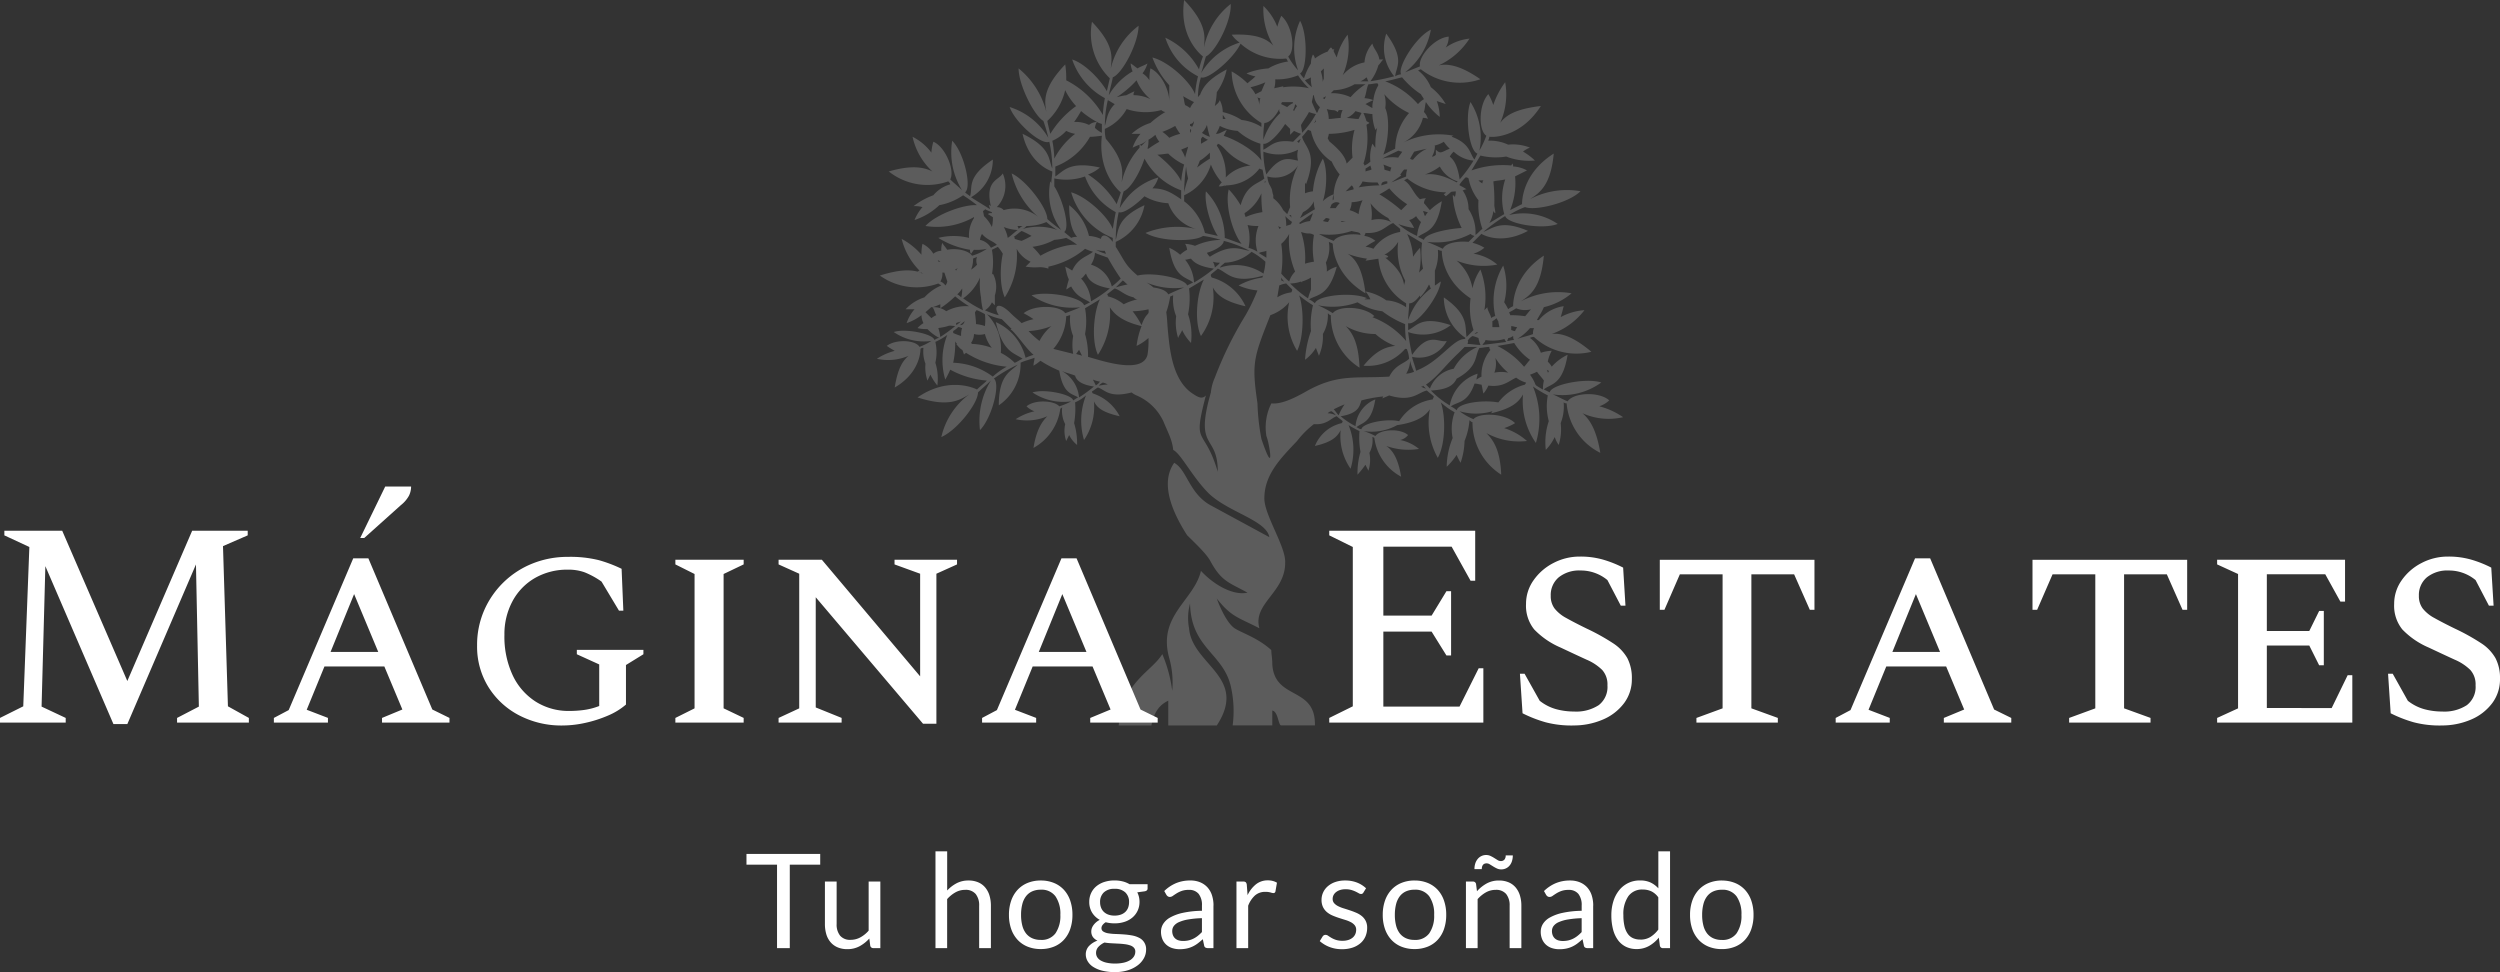
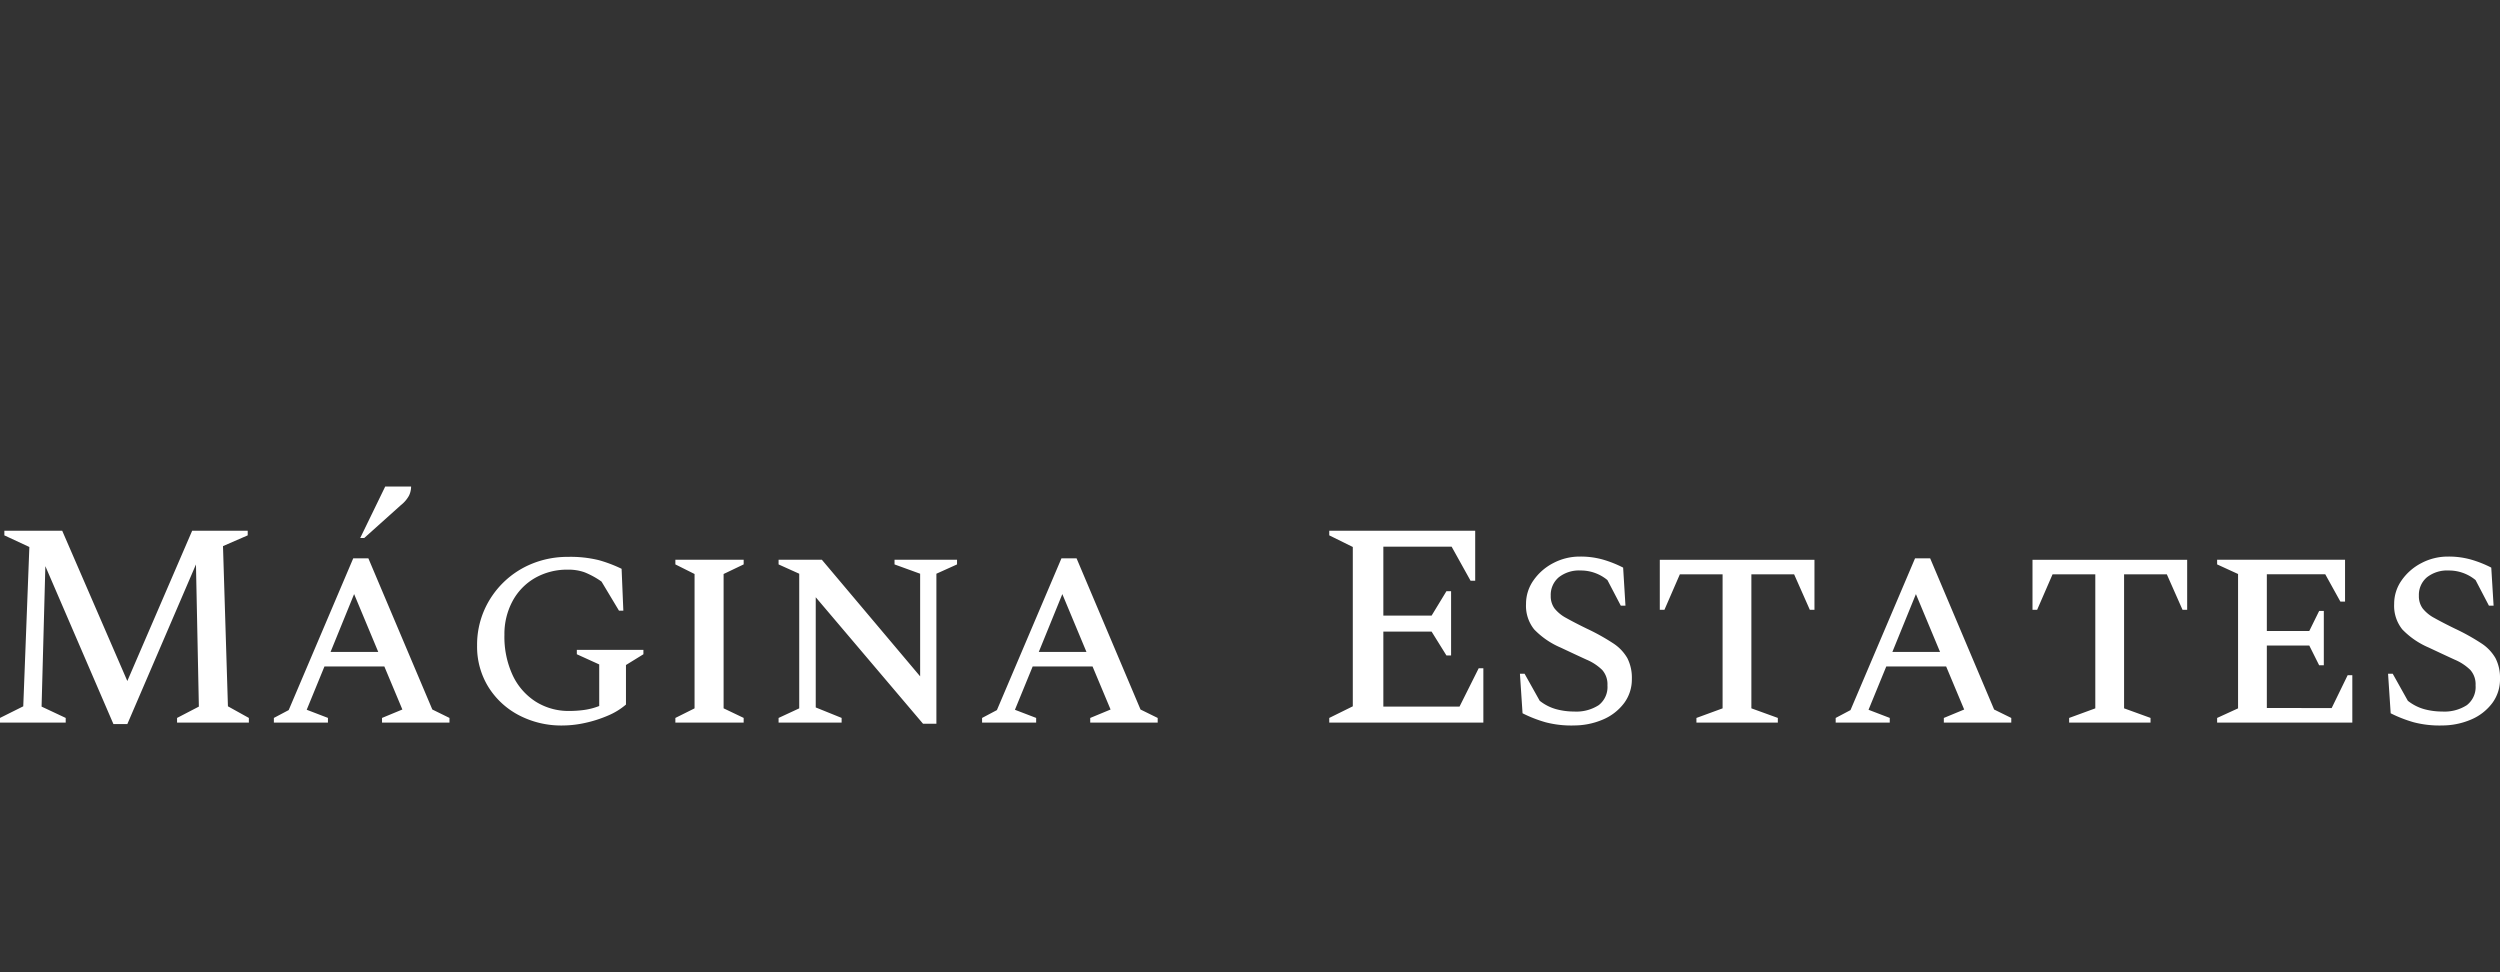
<svg xmlns="http://www.w3.org/2000/svg" width="410.005" height="159.427" viewBox="0 0 410.005 159.427">
  <rect x="0" y="0" width="410.005" height="159.427" fill="#333333" stroke="none" />
  <g data-name="Blanco sobre transparente">
-     <path d="M1492.94 1703.031h12.093v1.757h-4.99v13.686h-2.091v-13.686h-5.012zm12.869 4.526h1.919v6.962a2.892 2.892 0 0 0 .572 1.918 2.125 2.125 0 0 0 1.724.679 3.3 3.3 0 0 0 1.584-.4 4.907 4.907 0 0 0 1.369-1.11v-8.05h1.919v10.917h-1.142a.489.489 0 0 1-.517-.4l-.151-1.174a6 6 0 0 1-1.595 1.266 4.182 4.182 0 0 1-2.027.48 3.948 3.948 0 0 1-1.579-.3 3.133 3.133 0 0 1-1.148-.835 3.548 3.548 0 0 1-.7-1.3 5.835 5.835 0 0 1-.232-1.692v-6.962zm20.047 10.917h-1.919V1702.6h1.919v6.423a5.875 5.875 0 0 1 1.552-1.191 4.151 4.151 0 0 1 1.961-.447 3.948 3.948 0 0 1 1.579.3 3.057 3.057 0 0 1 1.142.841 3.715 3.715 0 0 1 .7 1.31 5.685 5.685 0 0 1 .237 1.692v6.95h-1.927v-6.95a2.938 2.938 0 0 0-.566-1.924 2.117 2.117 0 0 0-1.73-.685 3.231 3.231 0 0 0-1.59.409 5.247 5.247 0 0 0-1.364 1.11v8.04zm15.348-11.089a5.609 5.609 0 0 1 2.161.4 4.561 4.561 0 0 1 1.638 1.132 5.012 5.012 0 0 1 1.035 1.773 7.038 7.038 0 0 1 .361 2.322 7.049 7.049 0 0 1-.361 2.328 5.007 5.007 0 0 1-1.035 1.767 4.493 4.493 0 0 1-1.638 1.126 5.673 5.673 0 0 1-2.161.394 5.67 5.67 0 0 1-2.161-.394 4.556 4.556 0 0 1-1.643-1.126 5.043 5.043 0 0 1-1.046-1.767 6.943 6.943 0 0 1-.366-2.328 6.954 6.954 0 0 1 .366-2.322 5.039 5.039 0 0 1 1.046-1.773 4.608 4.608 0 0 1 1.643-1.132 5.613 5.613 0 0 1 2.157-.4zm0 9.742a2.8 2.8 0 0 0 2.414-1.083 5.017 5.017 0 0 0 .8-3.023 5.057 5.057 0 0 0-.8-3.039 2.8 2.8 0 0 0-2.414-1.088 3.348 3.348 0 0 0-1.423.281 2.659 2.659 0 0 0-1.008.808 3.581 3.581 0 0 0-.6 1.3 6.964 6.964 0 0 0-.2 1.74 6.9 6.9 0 0 0 .2 1.735 3.519 3.519 0 0 0 .6 1.287 2.683 2.683 0 0 0 1.008.8 3.352 3.352 0 0 0 1.423.281zm12.1-9.752a5.44 5.44 0 0 1 1.331.157 4.152 4.152 0 0 1 1.126.458h2.963v.711q0 .355-.453.453l-1.24.172a3.321 3.321 0 0 1 .366 1.563 3.356 3.356 0 0 1-.307 1.45 3.3 3.3 0 0 1-.851 1.115 3.8 3.8 0 0 1-1.293.711 5.191 5.191 0 0 1-1.643.248 5.526 5.526 0 0 1-1.444-.183 1.811 1.811 0 0 0-.522.463.834.834 0 0 0-.178.485.653.653 0 0 0 .313.587 2.224 2.224 0 0 0 .83.285 8.946 8.946 0 0 0 1.175.107q.658.022 1.342.07a12.315 12.315 0 0 1 1.342.167 4.1 4.1 0 0 1 1.175.388 2.045 2.045 0 0 1 1.142 1.972 2.854 2.854 0 0 1-.35 1.358 3.675 3.675 0 0 1-1.008 1.169 5.2 5.2 0 0 1-1.606.819 6.937 6.937 0 0 1-2.145.308 8.251 8.251 0 0 1-2.1-.237 4.9 4.9 0 0 1-1.492-.635 2.768 2.768 0 0 1-.889-.922 2.186 2.186 0 0 1-.3-1.094 1.977 1.977 0 0 1 .511-1.374 3.506 3.506 0 0 1 1.406-.9 1.928 1.928 0 0 1-.738-.577 1.554 1.554 0 0 1-.275-.964 1.52 1.52 0 0 1 .086-.49 1.906 1.906 0 0 1 .264-.5 2.816 2.816 0 0 1 1.04-.873 3.393 3.393 0 0 1-1.266-1.2 3.3 3.3 0 0 1-.458-1.752 3.356 3.356 0 0 1 .308-1.45 3.211 3.211 0 0 1 .857-1.11 3.929 3.929 0 0 1 1.31-.706 5.337 5.337 0 0 1 1.666-.248zm3.406 11.693a.938.938 0 0 0-.226-.657 1.462 1.462 0 0 0-.614-.383 4.375 4.375 0 0 0-.895-.2q-.507-.065-1.067-.092t-1.142-.059a10.284 10.284 0 0 1-1.11-.119 3.168 3.168 0 0 0-1 .711 1.438 1.438 0 0 0-.383 1 1.325 1.325 0 0 0 .188.685 1.61 1.61 0 0 0 .576.549 3.391 3.391 0 0 0 .975.366 6.229 6.229 0 0 0 1.385.135 6.276 6.276 0 0 0 1.391-.14 3.5 3.5 0 0 0 1.04-.4 1.959 1.959 0 0 0 .652-.614 1.436 1.436 0 0 0 .226-.786zm-3.406-5.927a3.025 3.025 0 0 0 1.029-.161 2.068 2.068 0 0 0 .749-.453 1.861 1.861 0 0 0 .453-.7 2.52 2.52 0 0 0 .151-.889 2.123 2.123 0 0 0-.609-1.595 2.441 2.441 0 0 0-1.773-.593 2.424 2.424 0 0 0-1.762.593 2.123 2.123 0 0 0-.609 1.595 2.443 2.443 0 0 0 .157.889 1.9 1.9 0 0 0 .458.7 2.082 2.082 0 0 0 .744.453 2.944 2.944 0 0 0 1.013.161zm16.221-1.649v6.983h-.851a1.017 1.017 0 0 1-.453-.086.478.478 0 0 1-.226-.366l-.216-1.013q-.431.387-.841.7a4.79 4.79 0 0 1-.862.517 4.467 4.467 0 0 1-.964.318 5.5 5.5 0 0 1-1.137.108 3.86 3.86 0 0 1-1.191-.178 2.709 2.709 0 0 1-.965-.534 2.543 2.543 0 0 1-.652-.9 3.148 3.148 0 0 1-.243-1.287 2.4 2.4 0 0 1 .356-1.245 3.125 3.125 0 0 1 1.148-1.061 7.446 7.446 0 0 1 2.075-.759 15.788 15.788 0 0 1 3.136-.339v-.851a2.935 2.935 0 0 0-.544-1.924 1.979 1.979 0 0 0-1.611-.652 3.4 3.4 0 0 0-1.18.178 4.51 4.51 0 0 0-.83.4q-.35.221-.6.4a.869.869 0 0 1-.5.178.575.575 0 0 1-.339-.1.791.791 0 0 1-.232-.253l-.345-.614a6.222 6.222 0 0 1 1.951-1.3 6.034 6.034 0 0 1 2.317-.431 4.147 4.147 0 0 1 1.628.3 3.337 3.337 0 0 1 1.2.841 3.567 3.567 0 0 1 .733 1.3 5.415 5.415 0 0 1 .248 1.681zm-4.979 5.808a3.915 3.915 0 0 0 .926-.1 3.648 3.648 0 0 0 .792-.291 4.132 4.132 0 0 0 .711-.458 6.185 6.185 0 0 0 .662-.614v-2.274a15.878 15.878 0 0 0-2.253.21 6.332 6.332 0 0 0-1.509.436 2.107 2.107 0 0 0-.846.635 1.368 1.368 0 0 0-.264.819 1.807 1.807 0 0 0 .14.744 1.41 1.41 0 0 0 .377.512 1.5 1.5 0 0 0 .56.291 2.585 2.585 0 0 0 .7.092zm10.67 1.175h-1.916v-10.917h1.1a.606.606 0 0 1 .431.119.731.731 0 0 1 .162.409l.129 1.7a5 5 0 0 1 1.385-1.784 3.061 3.061 0 0 1 1.935-.641 3.06 3.06 0 0 1 .819.1 2.848 2.848 0 0 1 .679.285l-.248 1.433a.324.324 0 0 1-.334.27 1.686 1.686 0 0 1-.463-.1 2.928 2.928 0 0 0-.873-.1 2.475 2.475 0 0 0-1.676.582 4.365 4.365 0 0 0-1.126 1.692v6.95zm19.336-9.817-.431.7a.425.425 0 0 1-.4.237.748.748 0 0 1-.366-.119 7.577 7.577 0 0 0-.5-.264 4.757 4.757 0 0 0-.706-.27 3.363 3.363 0 0 0-.97-.124 2.865 2.865 0 0 0-.874.124 2.1 2.1 0 0 0-.663.34 1.515 1.515 0 0 0-.421.5 1.348 1.348 0 0 0-.145.62 1.032 1.032 0 0 0 .243.7 2.105 2.105 0 0 0 .641.485 5.607 5.607 0 0 0 .905.361q.506.156 1.04.334t1.04.394a3.75 3.75 0 0 1 .905.539 2.465 2.465 0 0 1 .641.792 2.424 2.424 0 0 1 .243 1.126 3.566 3.566 0 0 1-.27 1.4 3.047 3.047 0 0 1-.8 1.11 3.842 3.842 0 0 1-1.293.738 5.322 5.322 0 0 1-1.768.27 5.519 5.519 0 0 1-2.07-.372 5.238 5.238 0 0 1-1.573-.954l.453-.733a.647.647 0 0 1 .205-.216.575.575 0 0 1 .313-.075.719.719 0 0 1 .409.151c.143.1.318.212.522.334a3.965 3.965 0 0 0 .744.334 3.385 3.385 0 0 0 1.094.151 3.007 3.007 0 0 0 .981-.145 2.043 2.043 0 0 0 .7-.394 1.564 1.564 0 0 0 .415-.572 1.764 1.764 0 0 0 .135-.69 1.143 1.143 0 0 0-.243-.749 2.055 2.055 0 0 0-.641-.507 5.2 5.2 0 0 0-.911-.366q-.511-.156-1.045-.329t-1.045-.394a3.7 3.7 0 0 1-.911-.555 2.526 2.526 0 0 1-.641-.824 2.668 2.668 0 0 1-.243-1.191 2.906 2.906 0 0 1 .258-1.2 2.95 2.95 0 0 1 .755-1.013 3.721 3.721 0 0 1 1.218-.7 4.881 4.881 0 0 1 1.649-.258 5.214 5.214 0 0 1 1.934.339 4.57 4.57 0 0 1 1.482.932zm7.954-1.272a5.609 5.609 0 0 1 2.161.4 4.561 4.561 0 0 1 1.638 1.132 5.008 5.008 0 0 1 1.035 1.773 7.038 7.038 0 0 1 .361 2.322 7.049 7.049 0 0 1-.361 2.328 5.018 5.018 0 0 1-1.035 1.767 4.493 4.493 0 0 1-1.638 1.126 5.672 5.672 0 0 1-2.161.394 5.67 5.67 0 0 1-2.161-.394 4.556 4.556 0 0 1-1.643-1.126 5.039 5.039 0 0 1-1.045-1.767 6.937 6.937 0 0 1-.367-2.328 6.948 6.948 0 0 1 .367-2.322 5.035 5.035 0 0 1 1.045-1.773 4.608 4.608 0 0 1 1.643-1.132 5.613 5.613 0 0 1 2.164-.401zm0 9.742a2.8 2.8 0 0 0 2.414-1.083 5.017 5.017 0 0 0 .8-3.023 5.057 5.057 0 0 0-.8-3.039 2.8 2.8 0 0 0-2.414-1.088 3.348 3.348 0 0 0-1.423.281 2.659 2.659 0 0 0-1.008.808 3.581 3.581 0 0 0-.6 1.3 6.968 6.968 0 0 0-.2 1.74 6.9 6.9 0 0 0 .2 1.735 3.519 3.519 0 0 0 .6 1.287 2.683 2.683 0 0 0 1.008.8 3.352 3.352 0 0 0 1.423.281zm10.346 1.347h-1.919v-10.917h1.142a.489.489 0 0 1 .518.4l.151 1.186a6.141 6.141 0 0 1 1.59-1.272 4.13 4.13 0 0 1 2.032-.485 3.944 3.944 0 0 1 1.579.3 3.063 3.063 0 0 1 1.142.84 3.725 3.725 0 0 1 .7 1.31 5.7 5.7 0 0 1 .237 1.692v6.95h-1.924v-6.95a2.94 2.94 0 0 0-.566-1.924 2.117 2.117 0 0 0-1.73-.685 3.227 3.227 0 0 0-1.59.409 5.229 5.229 0 0 0-1.364 1.11v8.04zm3.783-14.279a.775.775 0 0 0 .6-.226 1.035 1.035 0 0 0 .22-.7h1.165a3.083 3.083 0 0 1-.135.932 2.109 2.109 0 0 1-.388.727 1.754 1.754 0 0 1-1.385.636 1.623 1.623 0 0 1-.706-.156 6.02 6.02 0 0 1-.62-.339q-.292-.183-.549-.34a.976.976 0 0 0-.507-.157q-.776 0-.8.948h-1.2a3 3 0 0 1 .14-.943 2.191 2.191 0 0 1 .4-.733 1.776 1.776 0 0 1 1.39-.641 1.622 1.622 0 0 1 .706.156 6.063 6.063 0 0 1 .62.339l.544.34a.95.95 0 0 0 .5.156zm15.165 7.3v6.983h-.851a1.016 1.016 0 0 1-.453-.086.477.477 0 0 1-.226-.366l-.216-1.013q-.431.387-.841.7a4.79 4.79 0 0 1-.862.517 4.464 4.464 0 0 1-.964.318 5.5 5.5 0 0 1-1.137.108 3.862 3.862 0 0 1-1.191-.178 2.708 2.708 0 0 1-.964-.534 2.543 2.543 0 0 1-.652-.9 3.148 3.148 0 0 1-.243-1.287 2.4 2.4 0 0 1 .356-1.245 3.123 3.123 0 0 1 1.148-1.061 7.447 7.447 0 0 1 2.074-.759 15.792 15.792 0 0 1 3.137-.339v-.851a2.935 2.935 0 0 0-.544-1.924 1.979 1.979 0 0 0-1.611-.652 3.408 3.408 0 0 0-1.18.178 4.515 4.515 0 0 0-.83.4q-.351.221-.6.4a.868.868 0 0 1-.5.178.576.576 0 0 1-.34-.1.788.788 0 0 1-.232-.253l-.345-.614a6.22 6.22 0 0 1 1.951-1.3 6.032 6.032 0 0 1 2.317-.431 4.147 4.147 0 0 1 1.628.3 3.336 3.336 0 0 1 1.2.841 3.571 3.571 0 0 1 .733 1.3 5.422 5.422 0 0 1 .248 1.681zm-4.98 5.808a3.919 3.919 0 0 0 .927-.1 3.651 3.651 0 0 0 .792-.291 4.132 4.132 0 0 0 .711-.458 6.185 6.185 0 0 0 .662-.614v-2.274a15.871 15.871 0 0 0-2.252.21 6.325 6.325 0 0 0-1.509.436 2.106 2.106 0 0 0-.846.635 1.367 1.367 0 0 0-.264.819 1.807 1.807 0 0 0 .14.744 1.41 1.41 0 0 0 .377.512 1.5 1.5 0 0 0 .56.291 2.582 2.582 0 0 0 .7.092zm17.58 1.175h-1.142a.489.489 0 0 1-.518-.4l-.172-1.325a5.748 5.748 0 0 1-1.6 1.363 4.1 4.1 0 0 1-2.064.512 3.949 3.949 0 0 1-1.7-.361 3.539 3.539 0 0 1-1.3-1.061 5.064 5.064 0 0 1-.83-1.746 8.976 8.976 0 0 1-.291-2.4 7.528 7.528 0 0 1 .323-2.247 5.476 5.476 0 0 1 .932-1.8 4.275 4.275 0 0 1 3.465-1.637 3.955 3.955 0 0 1 1.714.339 4.131 4.131 0 0 1 1.272.954v-6.07h1.919v15.874zm-4.861-1.4a3.086 3.086 0 0 0 1.643-.431 4.731 4.731 0 0 0 1.3-1.218v-5.28a3.04 3.04 0 0 0-1.159-1 3.344 3.344 0 0 0-1.4-.285 2.763 2.763 0 0 0-2.349 1.088 5.082 5.082 0 0 0-.819 3.1 7.892 7.892 0 0 0 .183 1.827 3.511 3.511 0 0 0 .539 1.25 2.116 2.116 0 0 0 .873.717 2.936 2.936 0 0 0 1.191.225zm13.365-9.687a5.61 5.61 0 0 1 2.161.4 4.561 4.561 0 0 1 1.638 1.132 5.012 5.012 0 0 1 1.035 1.773 7.038 7.038 0 0 1 .361 2.322 7.049 7.049 0 0 1-.361 2.328 5.022 5.022 0 0 1-1.035 1.767 4.5 4.5 0 0 1-1.638 1.126 5.673 5.673 0 0 1-2.161.394 5.668 5.668 0 0 1-2.161-.394 4.556 4.556 0 0 1-1.643-1.126 5.043 5.043 0 0 1-1.046-1.767 6.943 6.943 0 0 1-.366-2.328 6.954 6.954 0 0 1 .366-2.322 5.039 5.039 0 0 1 1.046-1.773 4.608 4.608 0 0 1 1.643-1.132 5.612 5.612 0 0 1 2.163-.407zm0 9.742a2.8 2.8 0 0 0 2.414-1.083 5.015 5.015 0 0 0 .8-3.023 5.055 5.055 0 0 0-.8-3.039 2.8 2.8 0 0 0-2.414-1.088 3.35 3.35 0 0 0-1.423.281 2.66 2.66 0 0 0-1.008.808 3.581 3.581 0 0 0-.6 1.3 6.953 6.953 0 0 0-.2 1.74 6.888 6.888 0 0 0 .2 1.735 3.519 3.519 0 0 0 .6 1.287 2.684 2.684 0 0 0 1.008.8 3.353 3.353 0 0 0 1.423.281z" transform="translate(-1370.517 -1562.981)" style="fill:#fff" />
    <g data-name="Grupo 9956" style="opacity:.2">
-       <path data-name="Trazado 15879" d="M1814.221 51.645a30.492 30.492 0 0 0 1.951-4.063 9.652 9.652 0 0 1-3.088-.813 10.984 10.984 0 0 1 3.9-1.3.468.468 0 0 1 .162-.325c-5.039 1.463-5.851-.488-7.477-1.137-.325.325-.812.65-1.137.975a.6.6 0 0 0 .162.488 8.558 8.558 0 0 1 5.526 4.713c-3.576-.813-4.714-1.951-5.364-3.088a10.844 10.844 0 0 1-1.951 7.964c-1.137-2.438-.65-7.151.488-9.265l-2.438 1.463a12.992 12.992 0 0 1-.162 4.226 10.822 10.822 0 0 1 .488 4.713 7.879 7.879 0 0 1-1.463-2.113c-.162.488-.488.813-.65 1.3a8.41 8.41 0 0 1-.325-3.576 7.314 7.314 0 0 1-.488-3.413c-.163 0-.325.162-.488.162a14.559 14.559 0 0 1-.65 2.6c.163.975.163 2.113.325 3.576.325 3.413.975 7.964 4.226 9.915.975.65 1.463.65 1.951.162-2.276 8.614-.325 4.876 1.951 12.516 0-6.339-3.9-3.413-1.137-13a7.782 7.782 0 0 1 .65-2.438 59.844 59.844 0 0 1 5.039-10.239zm-5.689 31.2c-3.576-1.951-3.9-5.851-6.014-6.989-2.276 3.251-.488 7.8 2.113 11.865 1.3 1.3 3.251 3.088 3.9 4.389 1.788 3.251 3.088 3.413 6.014 5.039-2.276.488-5.364-1.137-7.639-3.576-1.137 4.876-7.151 7.315-5.2 14.3a14.838 14.838 0 0 1 .488 5.364 22.593 22.593 0 0 0-1.625-6.014c-1.788 2.926-6.5 4.551-7.151 11.7h5.364c.488-2.438 1.463-3.413 2.763-4.063v4.063h7.964c5.2-7.964-4.063-9.915-4.551-15.929a9.041 9.041 0 0 1 .162-4.063c.162 7.314 5.364 8.126 6.664 13.49a18.139 18.139 0 0 1 .324 6.5h6.5v-2.438c.975.162.975 2.438 1.463 2.438h5.526c.162-6.5-6.664-4.063-6.989-10.077 0-.975-.162-1.625-.162-2.276-2.113-1.951-4.713-2.763-6.014-3.576-1.625-1.137-2.926-4.876-2.926-4.876 2.438 3.088 3.576 3.088 6.989 4.876-1.137-4.063 4.225-5.851 4.225-10.727.163-2.6-3.413-7.8-3.413-10.565 0-3.9 2.6-6.5 5.364-9.427a14.817 14.817 0 0 1 2.763-2.763c2.113.162 2.763-.975 3.738-1.3.325.325.65.488.975.813a.5.5 0 0 1-.162.325 6.24 6.24 0 0 0-4.389 3.738c2.926-.65 3.739-1.625 4.225-2.6a9.443 9.443 0 0 0 1.625 6.339 10.67 10.67 0 0 0-.325-7.151 17.765 17.765 0 0 0 1.787.975 13.4 13.4 0 0 0 .163 3.413 12.281 12.281 0 0 0-.488 3.738 14.253 14.253 0 0 0 1.3-1.625l.488.975a5.738 5.738 0 0 0 .162-2.926 4.236 4.236 0 0 0 .488-2.6.568.568 0 0 1 .325.162 8.426 8.426 0 0 0 4.389 6.339c-.488-3.088-1.463-4.389-2.438-5.039a10.777 10.777 0 0 0 5.364.488 6.849 6.849 0 0 0-3.088-1.463 2.231 2.231 0 0 0 1.3-.813c-1.3-1.137-4.551-.975-5.364.162a9.961 9.961 0 0 0-1.951-.813 8.643 8.643 0 0 0 5.526-.975c3.413-.488 4.713-1.625 5.364-2.6a11.778 11.778 0 0 0 1.3 7.964c1.3-2.276 1.3-6.989.488-9.1a11.558 11.558 0 0 0 2.276 1.625 7.771 7.771 0 0 0-.325 4.226 12.7 12.7 0 0 0-.975 4.713 10.3 10.3 0 0 0 1.625-1.951 9.528 9.528 0 0 0 .65 1.3 11.7 11.7 0 0 0 .65-3.576 11.239 11.239 0 0 0 .813-3.413c.162.162.325.325.488.325a10.143 10.143 0 0 0 4.714 8.614c-.162-4.063-1.3-5.688-2.438-6.827a11.077 11.077 0 0 0 6.664 1.3 10.264 10.264 0 0 0-3.739-2.113 8.718 8.718 0 0 0 1.788-.813c-1.625-1.625-5.851-1.788-6.827-.65a10.341 10.341 0 0 1-2.275-1.3 9.53 9.53 0 0 0 5.364 0c0 .162-.162.162-.162.325 3.576-.813 4.551-1.951 5.2-3.088a11.959 11.959 0 0 0 2.113 7.964 13.881 13.881 0 0 0-.488-9.265 19.372 19.372 0 0 0 2.438 1.463 9.53 9.53 0 0 0 .162 4.226 10.83 10.83 0 0 0-.488 4.713 7.884 7.884 0 0 0 1.463-2.113 4.844 4.844 0 0 0 .65 1.3 8.406 8.406 0 0 0 .325-3.576 7.319 7.319 0 0 0 .488-3.413.6.6 0 0 0 .488.162 10.023 10.023 0 0 0 5.526 8.126c-.65-3.9-1.788-5.526-2.926-6.5a10.454 10.454 0 0 0 6.664.65 12.354 12.354 0 0 0-3.9-1.788 4.334 4.334 0 0 0 1.625-.975c-1.625-1.463-5.851-1.3-6.827.162-.812-.325-1.625-.813-2.438-1.137a10.838 10.838 0 0 0 7.964-1.951c-2.438-.813-8.29.325-8.452 1.625l-.975-.488c1.137-.975 3.088-.65 3.9-5.688a8.374 8.374 0 0 0-2.6 1.951 3.549 3.549 0 0 0-.65-.813 5.8 5.8 0 0 1 .65-1.788 6.277 6.277 0 0 0-1.787.325 5.005 5.005 0 0 0-1.788-2.438 1.23 1.23 0 0 1 .65-.162 10.225 10.225 0 0 0 9.427 2.438c-3.088-2.6-5.039-3.088-6.5-2.926a11.672 11.672 0 0 0 5.364-3.9 9.6 9.6 0 0 0-3.9 1.137c.162-.488.325-1.137.488-1.788a6.479 6.479 0 0 0-4.063 2.276h-.325c.325-.65.813-1.3 1.137-2.113a10.891 10.891 0 0 0 4.551-2.276 12.986 12.986 0 0 0-8.289 1.3c1.463-.975 3.25-2.113 3.738-7.477-4.713 3.088-5.039 7.315-5.039 8.29a3.523 3.523 0 0 0-.813.488 9.237 9.237 0 0 0-.65-1.137 10.666 10.666 0 0 0-.163-6.014 11.322 11.322 0 0 0-1.3 8.29 1.233 1.233 0 0 0-.65.325c-.162-.65-.65-1.3-.65-1.788l-.488.488a12.687 12.687 0 0 0-.65-6.664 8.408 8.408 0 0 0-1.3 3.088 7.759 7.759 0 0 0-2.6-4.551 11.714 11.714 0 0 0 6.664.65 7.928 7.928 0 0 0-3.9-1.788 4.886 4.886 0 0 0 1.788-.975 7.043 7.043 0 0 0-1.951-.813l1.463-1.463c.813.488 3.738 1.625 7.639-.488-4.551-1.951-5.851-.325-7.314.162a28.7 28.7 0 0 1 3.576-2.6c.325 1.3 6.177 2.276 8.614 1.3a10.05 10.05 0 0 0-7.964-1.463 12.963 12.963 0 0 1 2.6-1.3c1.625.65 7.152-.65 9.1-2.6a12.986 12.986 0 0 0-8.289 1.3c1.463-.975 3.413-2.113 3.9-7.477-4.876 3.088-5.2 7.315-5.2 8.29l-1.951.975a11.683 11.683 0 0 0 .813-5.526l1.951-.975a5.3 5.3 0 0 0-2.275-.65.6.6 0 0 0-.162-.488.567.567 0 0 1-.163.325 15.452 15.452 0 0 0-6.5.813l1.463-2.438a10.629 10.629 0 0 0 4.225.162 10.357 10.357 0 0 0 4.713.65 10.121 10.121 0 0 0-1.951-1.463 4.077 4.077 0 0 1 1.137-.65 7.6 7.6 0 0 0-3.576-.488 7.067 7.067 0 0 0-3.25-.65c0-.162.162-.325.162-.65.975.162 5.364-.162 8.452-5.039-4.063.488-5.688 1.463-6.664 2.763a11.5 11.5 0 0 0 .813-6.664 13.3 13.3 0 0 0-1.951 3.738 8.718 8.718 0 0 0-.812-1.788c-1.625 1.788-1.625 6.014-.325 6.827a16.468 16.468 0 0 1-1.137 2.438 10.816 10.816 0 0 0-1.463-7.964c-.975 2.438-.163 8.126 1.137 8.452l-.488.975c-.813-.975-.65-2.6-3.739-3.738a.567.567 0 0 1 .325-.162 13.172 13.172 0 0 0-8.29 1.137 6.206 6.206 0 0 0 3.251-4.063 1.768 1.768 0 0 1 .813.162 2.607 2.607 0 0 0-.65-1.137c.163-.488.163-.975.325-1.625a10.427 10.427 0 0 0 2.276 2.438 8.071 8.071 0 0 0-.488-2.6l1.463.488a9.65 9.65 0 0 0-2.438-2.763 6.737 6.737 0 0 0-2.113-2.763c.162 0 .325-.162.488-.162a10.347 10.347 0 0 0 9.752 1.625c-3.25-2.276-5.364-2.6-6.827-2.276a11.982 11.982 0 0 0 5.039-4.389 8.305 8.305 0 0 0-3.9 1.463 3.279 3.279 0 0 0 .488-1.788c-2.275.162-5.039 3.251-4.713 4.876l-2.438.975a11.289 11.289 0 0 0 4.226-6.989c-2.438 1.137-5.526 6.176-4.876 7.315a2.31 2.31 0 0 0-.975.325c.162-1.625 1.625-2.763-1.463-6.989a7.309 7.309 0 0 0 1.3 6.989 33.31 33.31 0 0 1-3.9.813 7.575 7.575 0 0 0 1.3-2.6c.325-.325.488-.65.813-.975h-.65c-.162-1.137-.975-1.788-1.137-2.6a5.259 5.259 0 0 0-1.3 3.088 6.117 6.117 0 0 0-3.576 2.113 11.5 11.5 0 0 0 .813-6.664 10.014 10.014 0 0 0-1.788 3.738l-.488-.975a.6.6 0 0 1 .162-.488.5.5 0 0 1-.325.162c-.162-.162-.162-.325-.325-.325a2.249 2.249 0 0 0-.488.65 8.206 8.206 0 0 0-2.11 1.143 1.234 1.234 0 0 0-.325-.65 3.248 3.248 0 0 0-.324 1.463 10.627 10.627 0 0 0-1.137 2.438 3.549 3.549 0 0 1-.65-.813c1.137-.488 1.3-6.339 0-8.614a10.732 10.732 0 0 0-.324 8.126 11.541 11.541 0 0 1-1.625-2.276c1.3-.975.65-5.2-1.137-6.664a12.393 12.393 0 0 0-.65 1.788 9.568 9.568 0 0 0-2.276-3.413 11.558 11.558 0 0 0 1.625 6.5c-1.137-1.137-2.763-1.951-6.826-1.788a4.943 4.943 0 0 0 1.3 1.3 11.238 11.238 0 0 0-6.339 5.039c.325-.813.488-1.788.813-2.763 1.625-.813 4.226-5.851 4.063-8.614a12.107 12.107 0 0 0-4.389 7.151c.163-1.788.488-3.9-3.25-7.8-.813 5.688 2.275 8.614 3.088 9.265a15.115 15.115 0 0 0-.65 2.113 12.241 12.241 0 0 0-5.526-5.2 10.805 10.805 0 0 0 5.364 6.339 18.454 18.454 0 0 0-.488 2.926c-.812-2.113-4.389-5.364-6.989-6.014a13.559 13.559 0 0 0 2.763 4.551v2.6c0-1.788-1.3-4.551-3.088-5.364a8.613 8.613 0 0 0-.162 1.951 3.79 3.79 0 0 0-1.137-1.137 5.013 5.013 0 0 0 .813-1.625c-.488.325-1.137.488-1.625.813-.488-.325-.812-.65-1.137-.813a3.831 3.831 0 0 0 .325 1.3 10.7 10.7 0 0 0-3.9 3.9c.163-.975.488-1.951.65-2.926 1.625-.65 4.225-5.688 4.225-8.452a12.288 12.288 0 0 0-4.551 6.989c.162-1.788.65-3.738-3.088-7.639a10.254 10.254 0 0 0 2.926 9.265c-.163.65-.325 1.463-.488 2.113-.975-1.788-3.576-4.551-5.688-5.2a11.389 11.389 0 0 0 5.364 6.339 18.12 18.12 0 0 0-.325 2.763 14.608 14.608 0 0 0-6.014-5.688 14.885 14.885 0 0 0-.162-2.6c-3.739 3.9-3.413 6.014-3.088 7.8a13.518 13.518 0 0 0-4.561-7.153c0 2.763 2.6 7.8 4.063 8.614a25.16 25.16 0 0 1 .813 2.763 11.243 11.243 0 0 0-6.339-5.039c.813 2.438 5.2 6.339 6.5 5.688a20.2 20.2 0 0 1 .488 4.389c-.65-1.463-.162-3.413-4.876-5.688.975 4.389 3.9 5.851 4.876 6.176 0 .65-.162 1.3-.162 1.951a.567.567 0 0 0-.163-.325 10.127 10.127 0 0 0 1.788 7.964 21.87 21.87 0 0 1-2.275-1.788c0-1.788-3.413-6.339-5.851-7.477a13.45 13.45 0 0 0 4.389 7.151 6.271 6.271 0 0 0-5.688-1.137 1.476 1.476 0 0 0-1.137-.488 5.021 5.021 0 0 0 .975-5.526c-.65 1.137-2.926 1.137-1.951 5.364a.5.5 0 0 0-.325-.162c0 .162.162.325.162.65-.975-.65-2.113-1.3-3.088-1.951a7.051 7.051 0 0 0 3.576-6.176c-4.389 2.926-3.25 4.551-3.738 6.014-.162-.162-.488-.325-.813-.65 1.137-.813-.162-6.5-2.113-8.452a11.8 11.8 0 0 0 1.625 8.126c-.65-.65-1.3-1.137-1.951-1.788.813-1.463-.812-5.364-2.763-6.176a8.4 8.4 0 0 0-.325 1.788 8.776 8.776 0 0 0-3.088-2.6 10.93 10.93 0 0 0 3.25 5.688c-1.3-.65-3.25-1.137-7.151 0a10.179 10.179 0 0 0 9.752 1.625c.162.162.325.325.325.488a5.565 5.565 0 0 0-2.763 1.788 12.168 12.168 0 0 0-3.25 1.788 4.506 4.506 0 0 1 1.463.162 7.454 7.454 0 0 0-1.3 2.113A10.8 10.8 0 0 0 1764 33.6a10.093 10.093 0 0 0 3.9-1.625 27.6 27.6 0 0 1 2.275 1.625c-2.113-.162-6.664 1.463-8.452 3.413a12.266 12.266 0 0 0 7.964-1.463v.162a5.232 5.232 0 0 0-.813 3.251 10.514 10.514 0 0 0-5.039 0 13.865 13.865 0 0 0 5.2 1.951.978.978 0 0 0 .162.65c.162-.162.325-.488.488-.65a7.344 7.344 0 0 0 2.113-.162 8.48 8.48 0 0 1-2.438 1.137c-.488-.813-2.438-1.3-4.063-.975-.325-.488-.65-.813-.812-1.137a3.579 3.579 0 0 0-.163 1.3 2.159 2.159 0 0 0-1.3.488 4.208 4.208 0 0 0-1.788-1.625 7.3 7.3 0 0 0-.162 1.788 11.407 11.407 0 0 0-3.251-2.6 11.24 11.24 0 0 0 2.926 5.2c-.162 0-.162.162-.325.162-1.3-.325-3.088-.325-6.176.65a10.36 10.36 0 0 0 9.589 1.3c.162.162.325.162.488.325a7.878 7.878 0 0 0-2.763 1.951 7.217 7.217 0 0 0-3.088 1.951h1.463a6.676 6.676 0 0 0-1.3 2.276 8.6 8.6 0 0 0 2.438-1.3 3.067 3.067 0 0 0 .325 1.3 4.313 4.313 0 0 0-.975.813 5.535 5.535 0 0 0 1.625.162 7.655 7.655 0 0 0 1.952 1.459c-.325 0-.488.162-.813.325-.162-.975-4.713-1.951-6.664-1.3a8.753 8.753 0 0 0 6.176 1.463 10.8 10.8 0 0 1-1.951.975c-.65-1.137-3.9-1.3-5.364-.162a14.964 14.964 0 0 0 1.3.813 9.842 9.842 0 0 0-2.926 1.3 8.463 8.463 0 0 0 5.2-.488c-.975.813-1.787 2.113-2.275 5.2 3.9-2.276 4.226-5.526 4.226-6.339a.6.6 0 0 1 .491-.164 5.533 5.533 0 0 0 .325 2.6 6.778 6.778 0 0 0 .325 2.763l.488-.975a8.516 8.516 0 0 0 1.137 1.788 8.646 8.646 0 0 0-.325-3.738 7.576 7.576 0 0 0 0-3.413 12.137 12.137 0 0 0 1.951-1.137 11.207 11.207 0 0 0-.325 7.315 15.047 15.047 0 0 0 .813-1.625 14.9 14.9 0 0 0 6.014 1.788c-.488.488-1.137.975-1.625 1.463-.975-.488-5.039-1.951-9.752 1.3 5.039 1.625 6.827.488 8.452-.488a12.07 12.07 0 0 0-4.551 6.989c2.6-1.137 6.014-5.526 6.014-7.315.65-.65 1.463-1.3 2.113-1.951a12.565 12.565 0 0 0-1.788 8.126c1.951-1.951 3.413-7.639 2.276-8.452a24.272 24.272 0 0 1 3.9-2.276c-1.137 1.137-3.088 1.625-3.088 6.664a8.222 8.222 0 0 0 3.576-6.989c.65-.325 1.463-.488 2.276-.813 0 .488-.162.813-.162 1.3a6.854 6.854 0 0 0 1.137-.813 18.539 18.539 0 0 0 3.088 1.625c.65 3.9 2.113 3.738 3.088 4.389-.325.162-.488.325-.813.488-.162-.975-4.713-1.951-6.664-1.3a9.14 9.14 0 0 0 6.339 1.463 9.957 9.957 0 0 1-1.951.813c-.812-.975-4.063-1.137-5.364 0a3.534 3.534 0 0 0 1.3.813 9.235 9.235 0 0 0-3.088 1.3 8.463 8.463 0 0 0 5.2-.488c-.812.813-1.788 2.113-2.275 5.2a8.679 8.679 0 0 0 4.389-6.339c0-.162.162-.162.325-.325a4.716 4.716 0 0 0 .488 2.763 5.116 5.116 0 0 0 .163 2.763l.488-.975a4.708 4.708 0 0 0 1.3 1.625 11.164 11.164 0 0 0-.488-3.576 13.535 13.535 0 0 0 .162-3.413 6.7 6.7 0 0 0 1.787-1.137 11.21 11.21 0 0 0-.325 7.315 9.632 9.632 0 0 0 1.625-6.339c.488.975 1.3 1.788 4.226 2.438a7.671 7.671 0 0 0-4.389-3.738.468.468 0 0 1-.162-.325c.325-.162.65-.488.975-.65 1.137.325 1.788 1.788 5.526.813a3.579 3.579 0 0 0 .813.488 8.552 8.552 0 0 1 4.389 4.226c.813 1.951 1.463 3.088 1.625 4.713 1.3.65 3.088 4.389 5.851 7.151 3.25 3.088 9.427 4.389 9.915 7.151l-9.589-5.2zm30.877-13.816c-2.113-.488-6.014.325-6.177 1.3-.325 0-.488-.162-.813-.325.975-.813 2.438-.65 3.088-4.551a5.166 5.166 0 0 0-3.25 4.389 12.744 12.744 0 0 1-2.438-1.625c3.088-.488 3.088-1.788 3.413-2.6a23.322 23.322 0 0 1 3.576-.65l-.162.325 1.137-.488c3.739 1.137 4.714-.488 6.177-.813.325.325.813.65 1.137.975 0 .162-.162.325-.162.488a7.873 7.873 0 0 0-5.526 3.576zm-8.94-2.763a8.82 8.82 0 0 0-.975 1.788c-.325-.325-.488-.65-.812-.975a19.028 19.028 0 0 1 1.788-.813zm-2.113 1.137c.163.162.488.325.65.65a3.063 3.063 0 0 0-1.3-.325.844.844 0 0 1 .65-.325zm-61.433-11.052c-.162-.162-.325-.325-.325-.488a14.6 14.6 0 0 1-.325 3.576 11.516 11.516 0 0 1 6.5 2.276 11.558 11.558 0 0 1 2.276-1.625 14.81 14.81 0 0 1-6.664-2.276c-.163.162-.325.162-.325.325-.488-1.463 0-.162-1.3-1.788zm-5.2-5.2.975.975a3.587 3.587 0 0 1 .813-.488c-.325-.488-.325-.975-.65-1.3a3.413 3.413 0 0 1 2.276.65 6.806 6.806 0 0 1 3.738-.813 19.76 19.76 0 0 1-2.275-1.625 16 16 0 0 1-2.438 1.951v-.65c-2.6 1.137-.488-.325-2.438 1.3zm2.113 2.6a8.246 8.246 0 0 1 .325 1.463 23.253 23.253 0 0 0 2.438-1.788c-1.625-.162-.488 0-2.763.325zm2.926-.813v.325a3.548 3.548 0 0 0 .813-.65c-.162.162-.488.162-.812.325zm1.463-.325a3.548 3.548 0 0 0-.812.65.6.6 0 0 0 .488-.162c.163-.162.163-.325.325-.488zm1.788.488a6.037 6.037 0 0 1 1.463.325 7.735 7.735 0 0 0 0-1.951 9.611 9.611 0 0 0-1.3-.65c-.163 0-.163.162-.325.325 0 .325.162 1.137.162 1.951zm1.463 1.625a3.327 3.327 0 0 1-1.788 0 2.619 2.619 0 0 1-.488 1.463l.162.162a10.494 10.494 0 0 1 3.25.65 5.928 5.928 0 0 1-1.137-2.276zm-3.739-.976c-.162 0-.325-.162-.65-.162a3.555 3.555 0 0 1-.813.65v.325a11.315 11.315 0 0 0 1.3.488 3.589 3.589 0 0 1 .162-1.3zm16.253 6.989a5.516 5.516 0 0 1 2.926 4.389 23.252 23.252 0 0 0 2.438-1.788c-2.276-.325-2.926-1.137-3.088-1.788-.813-.325-1.625-.488-2.276-.813zm5.2 1.463.488.975c.162-.162.488-.325.65-.65a4.136 4.136 0 0 1-1.137-.325zm1.625.488a2.232 2.232 0 0 0-.65.488c.325 0 .813-.162 1.463-.162a2.744 2.744 0 0 0-.813-.325zm30.715-40.628v-.972l-.813-.813c-1.137 1.788-2.763 3.413-3.576 3.251v.972c1.137-.488 1.788-1.788 4.876-1.3l1.3-1.3a7.786 7.786 0 0 1-1.137-.488l-.65.65zm.65-3.9a3.521 3.521 0 0 1 .488-.813l-.325-.325a2.311 2.311 0 0 1-.325.975l.162.162zm-.325-1.462h-1.625a.5.5 0 0 0-.162.325l.975.488a3.4 3.4 0 0 1 .975-.65.144.144 0 0 0-.162-.162zm-5.2-.65a.6.6 0 0 1-.488-.162 5.039 5.039 0 0 1 .325 1.3 3.178 3.178 0 0 1 .162-1.137zm-.812-.65.975-.488c.162-.325.325-.813.65-1.463a14.325 14.325 0 0 1-2.438.813 4.942 4.942 0 0 1 .813 1.137zm3.087-.975 1.463-.325v.162a11.6 11.6 0 0 1 4.225.162 11.177 11.177 0 0 1-1.788-2.113 9.014 9.014 0 0 1-3.738.65 4.505 4.505 0 0 1-.162 1.463zm-4.388-.813c.325-.325.813-.65 1.3-1.137a5.148 5.148 0 0 1-1.463-.488 11.553 11.553 0 0 1 3.576-.813 8.632 8.632 0 0 1 3.25-1.137c-.162-.162-.162-.325-.325-.488a9.673 9.673 0 0 1-7.477-2.438c-1.137 2.438-5.364 6.014-6.5 5.526a11.274 11.274 0 0 0-.488 3.251c.162-.162.162-.325.325-.325.488-1.3 1.3-2.6 4.389-4.226a9.961 9.961 0 0 1-1.625 3.738 12.762 12.762 0 0 1-.325 2.276c.325-.325.65-.488.813-.975a4.125 4.125 0 0 1 .488 1.951 9.7 9.7 0 0 1 3.088 1.3 7.592 7.592 0 0 1 3.25 1.137v-.65a10.072 10.072 0 0 1-4.876-8.452 11.991 11.991 0 0 1 2.6 1.951zm12.516-2.439-.488.488a6.917 6.917 0 0 1 .325 1.788c0-.325.162-.488.162-.65v-1.625zm-2.113 1.463c-.488.325-.813.325-.975.488a7.513 7.513 0 0 0 1.137 1.137 5.016 5.016 0 0 1-.162-1.625zm3.738 2.113-.488.488a7.066 7.066 0 0 1 3.25.65 11.353 11.353 0 0 1 2.438-2.113h-1.787a7.3 7.3 0 0 1-3.413.975zm-1.3.975c-.162.162-.325.162-.488.325l.325.162c0-.162.162-.325.162-.488zm2.112 2.276-.162.325c-.65-.488-.65-.162-1.788-.488a4.814 4.814 0 0 1 .325 1.625c.65 0 1.3-.162 1.951-.162a3.07 3.07 0 0 1 .325-1.3h-.65zm-1.625 3.9c0 .325-.162.488-.162.813.162.162.162.325.325.488 1.788 1.463 2.6 2.6 2.763 3.576l.975-.975a11.507 11.507 0 0 1 .325-4.551 14.87 14.87 0 0 1-4.226.65zm-2.113-1.95v-.488a.845.845 0 0 1-.325.65c.162.002.162-.16.324-.16zm.488-2.113a.567.567 0 0 0 .163-.325 3.063 3.063 0 0 1-.975-1.951.159.159 0 0 0-.162.162c0 .325-.162.65-.162.975a18.987 18.987 0 0 0 .813 1.788c.163-.162.163-.325.325-.65zm-1.625.488c-.325.65-.813 1.3-1.3 2.113 0 .325.162.813.162 1.3a13.777 13.777 0 0 0 2.276-3.088 6.613 6.613 0 0 1-1.137-.325zm10.89 2.925c.162-.162.325-.325.325-.488a14.014 14.014 0 0 0-.325 3.413c-.162-.162-.325-.488-.488-.65a6.457 6.457 0 0 0-.325 2.926 3.4 3.4 0 0 1-.975.65.467.467 0 0 0-.162-.325 13.505 13.505 0 0 0 .488-6.339c.162-.162.325-.162.488-.325-.162-.162-.325-.162-.488-.325a11.078 11.078 0 0 0-.488-1.3c.488 0 .975.162 1.463.162a8.065 8.065 0 0 0 .488 2.6zm1.625-3.575a5.014 5.014 0 0 0-.162-2.276 12.528 12.528 0 0 0 4.063 3.088 9.11 9.11 0 0 0-2.276 5.851l-1.951.975c.813-1.951 1.137-5.851.325-7.639zm5.364-.65a13.469 13.469 0 0 0-5.364-3.738c.975-.162 1.951-.488 2.763-.65a13.929 13.929 0 0 0 3.088 2.763c.163.325.325.488.488.813a4.312 4.312 0 0 0-.975.813zm-8.452-4.389c.162.162.162.488.325.65h-1.3a3.387 3.387 0 0 0 .975-.65zM1830.8 19.3a3.543 3.543 0 0 0 1.463-1.137c.325.162.65.162.975.325l-.488.975c-.65 0-1.3-.162-1.951-.162zm2.925-3.251c.325-.813.325-1.625.65-2.276.488 0 .975-.162 1.463-.162a.567.567 0 0 1 .162.325 6.033 6.033 0 0 0-.813 2.438 4.749 4.749 0 0 0-1.463-.325zm1.463.325a3.589 3.589 0 0 0-.162 1.3c-.325-.162-.813-.488-1.137-.65a9.622 9.622 0 0 1 1.3-.65zm-39.166-1.463c-2.438 1.137-.325.325-2.926.975a16.343 16.343 0 0 0 3.251-2.763 8.025 8.025 0 0 0 2.276 3.088 6.293 6.293 0 0 0-2.764-.65.978.978 0 0 1 .162-.65zm-3.25 2.113c-1.3 1.3-1.3 2.6-1.625 3.576a18.71 18.71 0 0 1 .488-4.226c.324.162.813.488 1.137.65zm-1.137-.813v-.162a.143.143 0 0 0 .162.162zm-6.989-1.463a10.472 10.472 0 0 0 1.788 2.6 15.649 15.649 0 0 0-4.234 4.552c-.162-.65-.325-1.3-.488-2.113a9.849 9.849 0 0 0 2.926-5.039zm2.6 3.414a15.042 15.042 0 0 0 2.6 1.788 2.159 2.159 0 0 0-1.3.488 4.981 4.981 0 0 0-2.438-.488 17.185 17.185 0 0 0 1.137-1.788zm2.6 1.788a2.746 2.746 0 0 0 .813.325v1.463a4.943 4.943 0 0 1-1.137-.813 2.311 2.311 0 0 1 .325-.975zm-5.038 1.463a5.172 5.172 0 0 0 1.463.488 12.212 12.212 0 0 0-3.413 4.063 17.931 17.931 0 0 0-.325-2.926 6.6 6.6 0 0 0 2.276-1.625zm3.9.975c.813 0 1.625-.162 1.951-.162-.65 5.526 2.276 8.614 3.088 9.265-.162.65-.488 1.3-.65 1.951a14.827 14.827 0 0 0-4.713-4.876 6.094 6.094 0 0 0 1.951-1.137c-5.039-1.137-6.014.65-7.314 1.463v-1.625a11.1 11.1 0 0 0 5.688-4.876zm2.6.325a6.094 6.094 0 0 1-.163-1.625 7.57 7.57 0 0 0 3.576-3.251 9.725 9.725 0 0 0 5.688.162 1.233 1.233 0 0 0 .65.325 14.879 14.879 0 0 0-2.438 1.788 8.157 8.157 0 0 0-3.088 1.788h1.463a6.671 6.671 0 0 0-1.3 2.276 8.014 8.014 0 0 1 1.137-.488v.488a12.545 12.545 0 0 0-2.926 5.688c.162-1.625.488-3.576-2.6-7.151zm12.677-6.989c.813.488 1.463.813 1.788.975a3.4 3.4 0 0 0-.65.975 3.592 3.592 0 0 0-.813-.488c-.162-.488-.162-.975-.325-1.463zm.975 3.088zm3.414 7.152a23.805 23.805 0 0 0-2.113 1.463c.975-2.113-.325-.162 2.113-2.438v.975zm-3.576 3.251a16.7 16.7 0 0 0-.65 2.276 34.341 34.341 0 0 1 .325-4.226 12.027 12.027 0 0 0 .325 1.951zm4.713-5.364c0-.162.162-.162.162-.325 1.137.325 1.625 2.276 5.364 3.576a6.465 6.465 0 0 0-4.063 1.951 8.269 8.269 0 0 0-1.463-5.2zm1.138-1.625.488-.975c-1.137.488-1.137.65-1.788.65a4.866 4.866 0 0 0 .65-1.3 7.249 7.249 0 0 0 2.926.813 10.015 10.015 0 0 0 3.738 2.113 15.8 15.8 0 0 0 .162 2.763c-.975-1.463-3.738-3.251-6.176-4.063zm-2.6.65c-.325.162-.812.488-1.137.65v-.813c.162-.162.162-.325.325-.325a3.584 3.584 0 0 0 .813.488zm-2.6.975zm1.625-2.113a3.54 3.54 0 0 0 .813-1.3 16.626 16.626 0 0 0 .488 1.951 4.853 4.853 0 0 1-1.3-.65zm-1.3-1.95a2.311 2.311 0 0 1-.325.975.567.567 0 0 0-.325-.162v-.325c.325 0 .488-.162.65-.488zm-.487 1.462a.6.6 0 0 1-.162.488v-.65l.162.162zm-2.6-.649a9.065 9.065 0 0 0 .813 1.3 7.886 7.886 0 0 0-1.788.65 6.068 6.068 0 0 0-1.138-.975 13.183 13.183 0 0 0 2.114-.975zm2.113 3.413c-.163.65-.325 1.137-.488 1.788a4.851 4.851 0 0 0-.65-1.3c.325-.162.813-.325 1.137-.488zm-5.364-1.951a4.059 4.059 0 0 0 .65 1.137 17.069 17.069 0 0 0-1.788 1.137h-.162a4.505 4.505 0 0 0 .162-1.463 6.844 6.844 0 0 0 1.137-.813zm2.113 3.088a9.3 9.3 0 0 0 2.6 1.788 16.506 16.506 0 0 0-.488 2.763c-.488-1.3-2.276-3.088-3.9-4.389.65 0 1.3-.162 1.788-.162zm-4.388-1.3c-.163 0-.163-.162-.325-.162a3.546 3.546 0 0 0 1.3-.813l-.975.975zm.487 2.113a11.187 11.187 0 0 0 6.014 5.2v1.466c-1.463-.975-2.6-1.788-4.713-1.788a4.875 4.875 0 0 0 .975-1.788 10.664 10.664 0 0 0-6.339 5.039 22.1 22.1 0 0 1 .65-2.763c1.137-.488 2.6-2.926 3.413-5.364zm0 6.176a8.535 8.535 0 0 0 3.9 1.137 6.725 6.725 0 0 0 4.551 4.226 13.97 13.97 0 0 0-8.29.65c2.438 1.463 8.126 1.463 9.427.488a18.82 18.82 0 0 1 2.926.65 10.643 10.643 0 0 0-4.226.975 5.692 5.692 0 0 0-1.625-.325 2.311 2.311 0 0 1 .325.975 4.942 4.942 0 0 0-1.137.813 6.7 6.7 0 0 0-1.788-1.137c.813 5.039 2.763 4.713 3.9 5.688l-.975.488c-.325-1.137-5.526-2.276-8.126-1.625-2.113-1.788-2.113-2.438-3.576-4.713v-.813a8.226 8.226 0 0 0 4.713-6.014c-4.551 2.113-4.226 4.063-4.713 5.688a20.541 20.541 0 0 1 .488-4.551c.65.325 2.6-.975 4.226-2.6zm6.5.813v-.973a8.058 8.058 0 0 0 4.389-5.039 10.061 10.061 0 0 0 1.788 2.926 2.249 2.249 0 0 0-.488.65 2.063 2.063 0 0 0 .975-.162v.162l.162-.162a7.033 7.033 0 0 0 5.526-2.763 1.257 1.257 0 0 0 .488.162c.162.488.162.975.325 1.463-1.137.975-2.926.975-3.9 4.389a13.553 13.553 0 0 0-1.951-2.6c-.65 2.6.65 7.151 2.113 8.94-.975-.325-1.788-.65-2.763-.975a11.049 11.049 0 0 0-3.088-7.639c-.325 1.951.813 5.688 1.951 7.315-.65-.162-1.463-.325-2.113-.488a9.2 9.2 0 0 0-3.413-5.2zm15.6-15.117a.978.978 0 0 0 .162.65 10.805 10.805 0 0 0-2.763 4.389 15.8 15.8 0 0 1 .162-2.763c.813 0 1.788-.975 2.438-2.276zm2.925 5.364a2.247 2.247 0 0 1 .65-.488c-.162.162-.162.325-.325.65-.162 0-.162-.162-.325-.162zm.163 1.3a3.322 3.322 0 0 0 0 1.788c-1.3-.162-2.764-1.137-5.2 2.276a14.764 14.764 0 0 1-.488-3.738 7.005 7.005 0 0 0 5.688-.325zm0 2.6a12.606 12.606 0 0 0-1.3 6.827c-.162.325-.325.813-.488 1.137l-.65-.65a5.754 5.754 0 0 0-1.625-1.951v-.488c-.325-.975 0-.65-.65-1.788a3.836 3.836 0 0 1-.325-1.3 4.535 4.535 0 0 0 5.039-1.788zm1.137 2.763c0 .162.162.162.162.325 1.951-5.2-.162-6.014-.65-7.8.325-.325.65-.813.975-1.137.162 0 .325.162.488.162a8.034 8.034 0 0 0 3.413 5.039 9.194 9.194 0 0 0 1.3 2.113 6.879 6.879 0 0 0-.975 4.063l-.162.162a2.063 2.063 0 0 1 .162-.975 4.837 4.837 0 0 0-1.788 1.137c.65-1.951.813-5.2 0-6.989a13.243 13.243 0 0 0-1.625 5.364 5.036 5.036 0 0 0-1.3.325v-1.786zm-36.077-.975a9.35 9.35 0 0 1-5.039.325v1.3c1.463 2.276 2.6 6.827 1.625 7.477.325.325.813.65 1.137.975a2.062 2.062 0 0 1 .975-.162c-.813-.975-1.3-2.438-1.3-5.2a9.076 9.076 0 0 1 3.25 5.039 5.668 5.668 0 0 1 1.951.488c.163-.813.975-.813 1.951.488v-.65a11.545 11.545 0 0 1-6.826-7.477c2.438.65 6.014 3.9 6.826 6.014.162-.975.325-1.951.488-2.763a10.9 10.9 0 0 1-5.039-5.851zm22.592-10.077v.65h.488c-.163-.161-.325-.485-.489-.647zm-35.916 18.369a5.834 5.834 0 0 1 .65 1.788c.488-.325.975-.813 1.625-1.3a6.81 6.81 0 0 1-2.276-.488zm-.162 4.388a6.835 6.835 0 0 0-.813-1.137l-.975.488a11.03 11.03 0 0 1 0 4.063l.162-.162a4.618 4.618 0 0 1 .325 3.576v1.625l-.488-.488a2.892 2.892 0 0 1-1.137 1.3 12.751 12.751 0 0 0 2.275.813c-.975-1.463-.162-2.438 1.951-.325.65.65 1.3 1.137 1.788 1.625a9.173 9.173 0 0 1 1.951-.65 14.291 14.291 0 0 0-1.625-.975c1.788-1.463 6.014-1.3 6.827 0 .813-.325 1.787-.65 2.438-.975a12.01 12.01 0 0 1-7.964-1.951c2.6-.813 8.29.325 8.614 1.625l.975-.488c-.975-.65-2.113-.813-3.088-2.6-.325.162-.488.325-.813.488.65-2.926.488-.325-.162-3.738a7.035 7.035 0 0 1 1.137.65c.975-2.113 2.438-2.276 3.413-3.088a11.053 11.053 0 0 1-1.3-.488 13.864 13.864 0 0 1-6.014 2.926v.325c-1.625-.488-1.463 0-3.739-.325l.813-.813a4.849 4.849 0 0 1-2.276-2.113 12.653 12.653 0 0 1-1.951 7.964c-.812-1.788-.812-4.876-.325-7.151zm-1.788-4.388a6.1 6.1 0 0 0 .162-1.625c-.325-.162-.488-.325-.813-.488.163-.162.325-.162.65-.162v-.162a7.81 7.81 0 0 1-1.137-.488c0 .162-.162.162-.324.325a7.063 7.063 0 0 1 .162.813 6.223 6.223 0 0 1 1.3 1.788zM1771 38.318a2.308 2.308 0 0 0-.325.975 2.7 2.7 0 0 1 1.787 1.3l.975-.488c-.65-.65-1.625-.813-2.438-1.788zm-.163 10.4a12.414 12.414 0 0 1-.162-3.251 7.978 7.978 0 0 1-2.763 3.413 21.542 21.542 0 0 0 3.25 1.951 11.217 11.217 0 0 1-.325-2.113zm-.65-5.364a1.783 1.783 0 0 1 0-1.3c-.162.162-.488.162-.65.325a4.551 4.551 0 0 1-.325 1.788 4.312 4.312 0 0 0 .975-.813zm-2.439 3.9a4.312 4.312 0 0 1-.812.975 2.232 2.232 0 0 1 .65.488 4.505 4.505 0 0 0 .162-1.463zm-2.763-.488a1.232 1.232 0 0 0 .325-.65l-.488-1.463h-.325a2.418 2.418 0 0 1-.325 1.463 1.619 1.619 0 0 1 .813.65zm1.788-2.438a.349.349 0 0 1 .325-.325.6.6 0 0 0-.488.162l.162.162zm-5.688.325a.6.6 0 0 1-.488-.162c.325.162.488.325.813.325a.468.468 0 0 1-.325-.162zm2.763-1.788h.325c-.163-.162-.325-.162-.488-.325a.468.468 0 0 1 .162.325zm13-5.851c0 .162.162.325.162.488a2.251 2.251 0 0 1 .65-.488zm1.463 0a2.253 2.253 0 0 1-.65.488 9.356 9.356 0 0 1 5.688.162 12.343 12.343 0 0 1-1.788-1.3 8.232 8.232 0 0 1-3.25.65zm6.5 1.95a12.01 12.01 0 0 1-1.951.325 10.278 10.278 0 0 1-3.576 1.137 11.835 11.835 0 0 1 1.3 1.463c1.951-1.137 4.551-1.951 6.014-1.788a10.886 10.886 0 0 0-1.788-1.137zm-5.689-.325a15.072 15.072 0 0 0-1.625-.813c-.488.325-.812.65-1.3.975.162 0 .162.162.162.325a10.37 10.37 0 0 0 1.137.325 15.049 15.049 0 0 0 1.625-.813zm18.041 14.791c-3.413-.813-4.551-2.113-5.2-3.088a12.223 12.223 0 0 1-1.951 7.8c-1.137-2.438-.65-7.151.325-9.1l-2.438 1.463a11.671 11.671 0 0 1 0 4.226 12.281 12.281 0 0 1 .488 3.738c2.276.65 8.94 2.926 9.752-.325a14.035 14.035 0 0 0 .162-2.763 8.163 8.163 0 0 1-1.951 1.3 13.48 13.48 0 0 1 .813-3.251zm-9.751 4.876-.488-.975c-.163.162-.325.488-.488.65.325.162.65.162.975.325zm-1.463-.325a8.849 8.849 0 0 1 0-2.926 7.318 7.318 0 0 1-.488-3.413c-.162 0-.488.162-.65.162a8.592 8.592 0 0 1-2.113 5.364l3.251.813zm-5.526-2.113a7.958 7.958 0 0 1 1.951-2.438 11.6 11.6 0 0 1-3.739.813 16.2 16.2 0 0 0 1.788 1.625zm-4.551-1.788h-.162a.144.144 0 0 1 .162-.162l-1.625-1.625a10.746 10.746 0 0 1-2.438-.813 8.038 8.038 0 0 1 2.275 6.339 8.872 8.872 0 0 1 2.275 1.625c.488-.162.813-.488 1.3-.65-1.3-.975-3.25-.975-4.388-6.014a8.624 8.624 0 0 1 4.875 5.851 11.3 11.3 0 0 1 1.3-.488c-1.3-1.137-2.276-2.763-3.576-4.063zm11.377-8.452a6.214 6.214 0 0 1 1.625 3.738 20.734 20.734 0 0 0 3.088-2.113c-2.764-.488-3.576-1.463-3.9-2.438-.325.325-.488.65-.812.813zm1.625-2.276a5.028 5.028 0 0 1 3.413 3.576 10.477 10.477 0 0 0 1.463-1.3 38.987 38.987 0 0 1-2.113-3.413c-.812-.325-1.463-.488-2.113-.813a3.875 3.875 0 0 1-.65 1.951zm5.2 2.6-1.137 1.137a17 17 0 0 1 1.951-.488c-.325-.162-.488-.488-.812-.65zm1.788 2.763c-1.463-.325-2.113-1.137-3.088-1.463-.488.325-.812.65-1.3.975.162 0 .162.162.162.325a6.4 6.4 0 0 1 2.6 1.3 9.408 9.408 0 0 1 2.275-.813.845.845 0 0 1-.65-.325zM1795.7 51a13.845 13.845 0 0 1 1.463 2.276c.813-2.276 1.3-1.463 1.137-2.6a12.642 12.642 0 0 1-2.6.325zm21.455-6.176a8.17 8.17 0 0 0 .325-1.951 11.558 11.558 0 0 0-2.276-1.625 6.929 6.929 0 0 1-4.389 1.788c-.325.325-.65.488-.812.813a8.1 8.1 0 0 1 7.151.975zM1810 43.032a3.173 3.173 0 0 1-1.137-.162 2.314 2.314 0 0 1 .324.975c.325-.325.65-.488.813-.813zm-1.625-.976c3.576-2.276 5.039-1.137 6.5-.975a18.95 18.95 0 0 0-4.226-1.625c0 .65-1.137 1.463-2.763 1.951a2.234 2.234 0 0 0 .488.65zm-3.088.326c-.325 0-.65.162-.975.162a6.462 6.462 0 0 1 1.463 3.738 23.236 23.236 0 0 0 3.25-2.276c-2.275-.325-3.25-.975-3.738-1.625zm-7.314 3.9a6.854 6.854 0 0 1 1.137.813c1.137.162 2.113.488 2.438 1.137.975-.488 1.788-.813 2.6-1.137a11.684 11.684 0 0 1-6.176-.813zm25.679-11.54-.488.975 2.438-1.463a3.172 3.172 0 0 1-.162-1.3 3.775 3.775 0 0 1-1.788 1.788zm-7.151 6.663c.325-.162.813-.162 1.137-.325v1.137c-.488-.325-.812-.488-1.3-.813h.162zm3.576-1.462a5.717 5.717 0 0 0 1.3-1.625 13.086 13.086 0 0 0 .975 6.176 3.939 3.939 0 0 0-.975 1.625 9.772 9.772 0 0 1-1.3-1.3 16.378 16.378 0 0 0 0-4.876zm3.25 6.176.163.162v-.161a6.38 6.38 0 0 0 1.463-.65v1.951a15.2 15.2 0 0 0-.488 1.463 19.394 19.394 0 0 1-2.926-2.438 5.843 5.843 0 0 0 1.788-.325zm.65-2.926a13.476 13.476 0 0 0-.65-5.2c1.463.488 1.137 0 2.113.488a12.631 12.631 0 0 0 0 4.389 8.259 8.259 0 0 0-1.463.325zm3.575 1.3a4.505 4.505 0 0 0-.162-1.463 5.438 5.438 0 0 0 .488-3.413c.325.162.488.162.65.325 0 .975.488 5.2 5.364 8.126-.488-4.063-1.625-5.688-2.926-6.5a13.5 13.5 0 0 0 3.25.813c-.162 0-.162.162-.324.325l2.113-.325a9.62 9.62 0 0 0 4.551 7.315v.65a6.21 6.21 0 0 0-3.25-1.137 8.654 8.654 0 0 0-3.413-1.463 5.719 5.719 0 0 1 .813 1.3h-.975a.6.6 0 0 1 .488-.162c-2.438-1.137-8.29-.488-8.614.813a3.4 3.4 0 0 0-.975-.65c1.3-.813 3.25-.488 4.551-5.364a5.092 5.092 0 0 0-1.625.813zm9.59-2.276a.6.6 0 0 0 .488-.162.845.845 0 0 0-.651-.325 5.8 5.8 0 0 0 2.276-2.113 10.758 10.758 0 0 0 1.137 6.339c0 .325-.162.488-.162.813-.163-1.3-.813-2.763-3.088-4.551zm-1.951-1.463a3.829 3.829 0 0 0-1.3-.325 14.291 14.291 0 0 1 1.625-.975 3.6 3.6 0 0 0-1.788-.813c0-.162.162-.325.162-.488 2.6.162 3.25-1.137 4.551-1.625.325.325.813.65 1.137.975v.488a6.747 6.747 0 0 0-4.389 2.763zm-2.113-2.276c-1.788-.325-3.9.162-4.389.975a16.418 16.418 0 0 1-2.438-1.137 11.248 11.248 0 0 0 5.364-.488c.488.162.975.162 1.3.325a.567.567 0 0 1 .162.325zm-2.275-2.276c-.325 0-.651.162-.975.162l.163-.162zm-3.9 0 .488-.488a1.231 1.231 0 0 1 .65.162c-.162.162-.162.325-.325.488a7.05 7.05 0 0 1-.812-.162zm1.138-2.113c.163-.162.163-.488.325-.65a1.233 1.233 0 0 1 .65-.325.979.979 0 0 1 .65.162 3.543 3.543 0 0 0-.65.813zm-2.763.813c-.162.488-.325.813-.488 1.3a4.756 4.756 0 0 0-1.625.488l-.162-.162a27.6 27.6 0 0 1 2.275-1.625zm-3.413.813-.488-.488h.325a.6.6 0 0 0 .162.488zm-4.876-.975a10.389 10.389 0 0 0-2.763.813c0-.162-.162-.325-.162-.65a7.26 7.26 0 0 0 2.763-3.251 19.692 19.692 0 0 0 .162 3.088zm-2.438 2.113a7.3 7.3 0 0 0 1.788.162 6.362 6.362 0 0 0-.162 4.226 5.777 5.777 0 0 0-1.463-.65 7.449 7.449 0 0 0-.162-3.738zm6.177-1.463a7.05 7.05 0 0 0 1.137.975.567.567 0 0 0-.162.325c-.162.162-.488.162-.813.325a6.111 6.111 0 0 0-.162-1.625zm-.651 1.95a.568.568 0 0 0-.325.162l-.162-.488c.162.162.325.162.488.325zm-1.787 14.3a7.137 7.137 0 0 0 3.088-2.113 10.8 10.8 0 0 0 1.3 7.964c1.137-2.276 1.137-6.989.325-9.1a19.739 19.739 0 0 0 2.275 1.625 13.5 13.5 0 0 0-.325 4.226 17.093 17.093 0 0 0-.975 4.713 6.915 6.915 0 0 0 1.788-1.951c.162.488.325.813.488 1.3a7.821 7.821 0 0 0 .65-3.576 6.063 6.063 0 0 0 .813-3.413c.163.162.325.325.488.325a10.143 10.143 0 0 0 4.713 8.614c-.162-4.063-1.137-5.688-2.275-6.827a9.691 9.691 0 0 0 4.876 1.3 10.12 10.12 0 0 0 3.25 1.951c-1.3.162-2.926.488-5.2 3.251a8.131 8.131 0 0 0 6.826-2.763c.162 0 .325 0 .325.162a4.744 4.744 0 0 1 .325 1.463c-.813.813-2.276.975-3.25 2.926-5.688.325-8.452-.488-13.653 2.438-2.275 1.3-4.225 2.113-5.688 1.951a8.733 8.733 0 0 0-.813 5.364c.488 1.137 1.463 7.151-.812.488a35.72 35.72 0 0 1-.65-5.851c-.975-6.664-.65-7.477 2.113-14.465zm16.741.325c.162 0 .162-.162.325-.162-1.625-1.625-5.851-1.788-6.826-.488a17.785 17.785 0 0 0-2.438-1.3 11.85 11.85 0 0 0 6.5-.488 9.53 9.53 0 0 0 4.066 1.473 15.836 15.836 0 0 0 3.739 2.113 16.766 16.766 0 0 0 .162 2.763 13.4 13.4 0 0 0-5.526-3.9zm-14.953-6.5a2.225 2.225 0 0 0 .488.65c-.162 0-.325-.162-.488-.162zm-.326 1.3a4.144 4.144 0 0 1 1.137-.325l.975.975a.6.6 0 0 1-.162.488 5.507 5.507 0 0 0-2.276.813l.325-1.951zm26.984-23.565a4.87 4.87 0 0 1-1.625.65h.162a3.271 3.271 0 0 1-.488 1.788.845.845 0 0 0 .65-.325V24.5c.813.813.975.325 2.276-.162a7.085 7.085 0 0 1-.975-1.137zm1.625 1.626a2.854 2.854 0 0 0-.65.813c.65.488 1.3 1.463 1.625 3.738a21.61 21.61 0 0 0 2.275-3.088 5.377 5.377 0 0 1-3.25-1.463zm-2.276 2.438a8.922 8.922 0 0 1-2.438 1.3c1.3-.162 2.763 0 5.2 1.3l.162-.162a5.05 5.05 0 0 1-2.926-2.438zm3.25 3.088a9.245 9.245 0 0 1 1.137.65c-.325 0-.488.162-.65.162a5.353 5.353 0 0 1 .975 3.088 6.959 6.959 0 0 1 1.137 3.413v.813c.488-.325.813-.813 1.137-.975a11.827 11.827 0 0 1-.65-4.713 8.142 8.142 0 0 1-1.625-3.576.6.6 0 0 0-.488-.162 7.085 7.085 0 0 0-.975 1.137v.162zm-.649.975c-1.137.162-.325-.162-1.625.813l-.325-.325c.162-.162.325-.162.325-.325a10.36 10.36 0 0 1-6.339-2.276c-.162.162-.324.162-.488.325 1.137.65 1.463 2.113 2.6 3.088a3.485 3.485 0 0 1 .975-.162 1.243 1.243 0 0 0-.325.813c.325.325.65.813.975 1.137a10.121 10.121 0 0 1 1.951-1.463c-.812 5.2-2.763 4.876-3.9 5.851l.975.488c.162-.975 3.576-1.788 6.176-1.951a14.59 14.59 0 0 1-1.463-5.364.349.349 0 0 1 .325.325 2.063 2.063 0 0 0 .162-.975zm1.462 6.014zm2.926-7.315a.6.6 0 0 1 .162-.488h-.813a2.249 2.249 0 0 0 .652.491zm1.788-.325a30.114 30.114 0 0 1 .162 3.9c0 .325.163.813.163 1.3-.163 0-.163-.162-.325-.325a5.472 5.472 0 0 1-.65 1.951l2.438-1.463a9.65 9.65 0 0 1 .162-5.688c-.65.162-1.3.162-1.951.325zm-3.738 8.614a12.119 12.119 0 0 1-7.151 1.3c.813.325 1.625.65 2.6 1.137.488-.975 2.438-1.3 4.226-1.137l.975-.975a1.233 1.233 0 0 1-.65-.325zm-6.989-3.576c-.325 0-.488-.162-.813-.162.162.325.162.488.325.813.162-.162.325-.488.488-.65zM1843 36.368a4.314 4.314 0 0 1-.813-.975 2.622 2.622 0 0 1-1.137.65 5.709 5.709 0 0 1 .813 1.3 12.138 12.138 0 0 1-2.6-.65 12.38 12.38 0 0 0 3.088 1.951 6.118 6.118 0 0 1 .65-2.276zm-2.276-2.925a12.3 12.3 0 0 1-2.926-2.6 14.309 14.309 0 0 1-1.625.975 24.877 24.877 0 0 1 3.576 2.6l.975-.975zm-3.088 2.276a8.983 8.983 0 0 1-2.926-2.438 7.456 7.456 0 0 1 .162 2.763 4.731 4.731 0 0 1 3.251.325 2.244 2.244 0 0 1-.488-.65zm4.064 6.339a8.94 8.94 0 0 1 1.137-1.463 11.784 11.784 0 0 1-.162 4.063l.65-.65a12.971 12.971 0 0 1-.162-4.226l-2.438-1.463a10.362 10.362 0 0 1 .975 3.738zm1.137 6.339c-.65.813-1.137 1.3-1.788 1.3 0 .975-.163 1.788-.163 2.763a10.736 10.736 0 0 1 3.739-5.2c-.162-.162-.162-.488-.324-.65a7.892 7.892 0 0 1-1.463 2.113V48.4zm2.438-1.625c.325-.162.65-.488.975-.65-.325 2.6-4.063 7.315-5.364 6.827v1.137c1.463-.65 2.113-2.438 6.989-.813a7.451 7.451 0 0 1-6.989 1.137 36.07 36.07 0 0 0 .65 3.738c2.763-3.9 4.226-1.951 5.688-2.276a5.112 5.112 0 0 1-5.688 2.6c.163.813.488 1.463.65 2.276 3.9-1.463 6.014-5.2 7.964-5.2l.162-.162a8.128 8.128 0 0 1-3.576-6.664c4.225 2.926 3.413 4.876 3.739 6.5l1.137-1.137a11.435 11.435 0 0 1-.488-5.2c-4.389-2.926-4.713-6.827-4.713-7.8-.325 0-.488-.162-.65-.162a7.316 7.316 0 0 1-.488 3.413v2.438zm-1.3-22.43c-.812.162-1.463.325-2.113.488-.162.325-.488.813-.65 1.137a.6.6 0 0 0 .488.162 5.846 5.846 0 0 1 2.275-1.788zm-4.063.488c-.162 0-.488-.162-.65-.162-.975.488-1.788.813-2.6 1.3a6.077 6.077 0 0 1 2.6-.162c.162-.325.488-.65.65-.975zm.813 2.926h-.488c-.325.325-.488.65-.65.813l.162.162-1.625 1.137 2.438-.975a3.17 3.17 0 0 1 .163-1.137zm-2.6-.326c-.488-.162-.812-.325-1.3-.488a1.766 1.766 0 0 1 .163.813c.325.162.65.162.975.325 0-.325.162-.488.162-.65zm-3.414-.325c-.325.162-.488.325-.813.488v.488c.325-.162.65-.162.975-.325 0-.162-.162-.488-.162-.65zm2.763 2.6a1.219 1.219 0 0 0-.813.162.6.6 0 0 0-.162.488l.975-.325v-.325zm-1.625.162a10.776 10.776 0 0 1-2.438-.162 3.388 3.388 0 0 1-.65.975 20.307 20.307 0 0 1 3.413-.325c-.162-.162-.162-.325-.325-.488zm-4.226.488-.975.975 1.3-.325a.845.845 0 0 0-.325-.65zm-1.789 1.463zm3.576.975a6.915 6.915 0 0 1-1.788.325 3.067 3.067 0 0 1-.325 1.3 5.748 5.748 0 0 1 1.463.65 7.573 7.573 0 0 1 .65-2.276zm30.557 27.957a.467.467 0 0 1-.325-.162c0 .162.162.325.162.488a.567.567 0 0 0 .163-.325zm-.813 1.625c-.325-.488-.813-.975-1.137-1.463a8.015 8.015 0 0 1-1.137.488c1.463 2.113.162 1.3 2.113 2.438a5.607 5.607 0 0 1 .162-1.463zm-2.276-3.414a9.307 9.307 0 0 1-2.6-2.763c-.813.162-1.788.325-2.763.488a13.456 13.456 0 0 1 4.385 3.414c.325-.325.65-.813.975-1.137zm-.65 3.738a5.089 5.089 0 0 1-1.625-.813c-1.137.488-2.113 1.625-4.551 1.3a5.7 5.7 0 0 1-.812 1.3c-.162-.488-.162-.975-.325-1.463-.325 0-.65-.162-1.137-.162-1.137 3.251-2.764 2.926-3.9 3.738a3.386 3.386 0 0 1 .975.65c.162-1.137 4.063-1.788 6.827-1.3a8.065 8.065 0 0 1 4.389-2.926c0-.162.162-.162.162-.325zm-2.926-1.625a9.441 9.441 0 0 1-2.113-2.438 4.324 4.324 0 0 1-.162 2.438 5.242 5.242 0 0 1 2.275 0zm-4.388.65a6.582 6.582 0 0 1 1.463-4.389.6.6 0 0 1-.162-.488c-.65 0-1.137.162-1.625.162-.812 1.3-.163 3.088-3.739 5.039-.488.975-1.3 1.788-4.226 1.951a14.586 14.586 0 0 0 3.088 2.438 6.774 6.774 0 0 1 4.551-5.2c0 .325-.162.65-.162.975a3.59 3.59 0 0 1 .813-.488zm8.126-11.052a3.731 3.731 0 0 1-2.438-.162 9.392 9.392 0 0 1-1.137.65c0 .162.162.325.162.488a14.048 14.048 0 0 1 2.438.162c.325-.325.65-.813.975-1.137zm.488 3.088h-.65a8.671 8.671 0 0 1-2.113 1.788c.813-.325 1.788-.488 2.6-.813a2.063 2.063 0 0 1 .162-.975zm-2.763-.163c-.325 0-.65-.162-.975-.162v.65c.162 0 .324.162.65.162 0-.162.163-.325.325-.65zm-3.088-.975c-.162-.162-.162-.325-.324-.488a2.252 2.252 0 0 1-.65.488v.978h1.137c0-.325-.163-.65-.163-.975zm-3.413 1.788c-.162 0-.325.162-.488.325.162 0 .325-.162.488-.162v-.163zm5.851.65c-.324.162-.488.325-.812.325 0 .162-.162.325-.162.488.325 0 .65-.162 1.137-.162-.162-.162-.162-.325-.162-.65zm-1.463.488a6.746 6.746 0 0 1-3.088.162c0 .325-.325.488-.488.813l3.9-.488c-.162-.162-.162-.325-.325-.488zm-4.225-.162a6.42 6.42 0 0 0-.975-.325 1.959 1.959 0 0 0-.813.813c.162 0 0 .325 0 .488.65 0 1.463.162 2.113.162a4.142 4.142 0 0 1-.325-1.137zm-2.276 1.462-.975.975c-2.275 2.113-3.413 3.9-5.364 5.2l.65.65a5.156 5.156 0 0 1 3.9-3.251 8.185 8.185 0 0 1 3.9-3.576zm-6.827 6.34c0 .162-.162.162-.325.162a2.744 2.744 0 0 0 .813.325l-.488-.488zm-2.763-1.951a3.833 3.833 0 0 0 1.3-.325 7.919 7.919 0 0 1-.65-1.788 4.364 4.364 0 0 1-.65 2.113zm-50.869-20.317a6.8 6.8 0 0 0 1.625.65c0-.162-.163-.325-.163-.488a4.506 4.506 0 0 1-1.463-.162zm27.631-11.052h.162v-.325c0 .157-.162.157-.162.324z" transform="translate(-1609.949 .05)" style="fill-rule:evenodd;fill:#fff" />
-     </g>
+       </g>
    <path d="M10.776 1011.667H0v-.763L3.815 1009l1-26.129-4.1-1.907v-.764H10.2l10.681 24.651L31.517 980.2h9.107v.763l-4.053 1.764.81 26.272 3.433 1.907v.763H29.038v-.763l3.576-1.86-.476-23.315-11.253 26.177H18.6L7.439 986.015l-.62 23.03 3.957 1.86v.763zm43.008 0h-8.869v-.763l2.431-1.287 10.585-24.889h2.48l10.49 24.794 2.813 1.383v.763H62.652v-.763l3.337-1.383-2.956-7.057h-9.822l-2.909 7.1 3.481 1.335v.763zm4.291-21.075-3.862 9.488h7.82zm1.669-9.2h-.667l4.1-8.44h4.244a3.465 3.465 0 0 1-.334 1.478 5.082 5.082 0 0 1-1.335 1.57l-6.007 5.388zm32.518 30.754a15 15 0 0 1-7.176-1.693 12.948 12.948 0 0 1-5.006-4.649 12.571 12.571 0 0 1-1.836-6.771 14.186 14.186 0 0 1 1.169-5.793 14.5 14.5 0 0 1 7.963-7.676 15.388 15.388 0 0 1 5.746-1.073 19.368 19.368 0 0 1 5.126.549 22.5 22.5 0 0 1 3.695 1.406l.286 6.866h-.715l-2.861-4.768a13.582 13.582 0 0 0-2.79-1.526 7.787 7.787 0 0 0-2.694-.429 10.6 10.6 0 0 0-5.46 1.383 9.632 9.632 0 0 0-3.671 3.815 11.366 11.366 0 0 0-1.311 5.483 14.95 14.95 0 0 0 1.383 6.7 10.307 10.307 0 0 0 3.791 4.291 10.1 10.1 0 0 0 5.46 1.5 18 18 0 0 0 2.456-.167 11.009 11.009 0 0 0 2.456-.644v-6.818l-3.671-1.669v-.715h10.918v.715l-2.861 1.764v6.485a11.13 11.13 0 0 1-2.956 1.812 20.34 20.34 0 0 1-3.719 1.192 17.346 17.346 0 0 1-3.719.429zm29.7-.476h-11.2v-.763l3.147-1.573V987.3l-3.147-1.574v-.763h11.2v.763l-3.29 1.574v22.029l3.29 1.573zm16.069 0h-10.342v-.763l3.385-1.573v-22.08l-3.385-1.526v-.763h7.1l16.116 19.12v-16.831l-4.2-1.526v-.763h10.251v.763l-3.385 1.526v24.6h-2.194l-17.594-20.741v18.071l4.244 1.716v.763zm31.9 0h-8.868v-.763l2.431-1.287 10.585-24.889h2.48l10.49 24.794 2.814 1.383v.763H178.8v-.763l3.337-1.383-2.956-7.057h-9.822l-2.909 7.1 3.481 1.335zm4.292-21.075-3.862 9.488h7.82zm69.041 21.075H218v-.763l3.862-1.907v-26.132L218 980.961v-.761h23.935v8.2h-.763l-3.1-5.578h-11.2v11.3h7.915l2.431-4h.763v10.537h-.763l-2.431-3.91h-7.915v12.3h12.492l3.147-6.294h.763v8.916zm14.686.476a16.723 16.723 0 0 1-4.458-.525 21.151 21.151 0 0 1-3.791-1.479l-.429-6.485h.763l2.48 4.435a7.6 7.6 0 0 0 2.717 1.383 11.246 11.246 0 0 0 2.909.381 6.757 6.757 0 0 0 4.053-1.049 3.754 3.754 0 0 0 1.43-3.242 3.529 3.529 0 0 0-.859-2.527 8.274 8.274 0 0 0-2.575-1.693q-1.717-.787-4.244-1.979a13.205 13.205 0 0 1-4.339-2.98 6.177 6.177 0 0 1-1.335-4.172 6.66 6.66 0 0 1 1.216-3.862 8.928 8.928 0 0 1 3.242-2.837 9.281 9.281 0 0 1 4.411-1.073 13.42 13.42 0 0 1 3.767.5 18.411 18.411 0 0 1 3.29 1.311l.381 6.246h-.763l-2.194-4.2a6.818 6.818 0 0 0-4.386-1.574 5.362 5.362 0 0 0-3.6 1.12 3.778 3.778 0 0 0-1.311 3.027 3.38 3.38 0 0 0 .62 2.074 6.091 6.091 0 0 0 1.931 1.574q1.311.739 3.361 1.74a34.925 34.925 0 0 1 4.291 2.384 7.173 7.173 0 0 1 2.36 2.456 7.074 7.074 0 0 1 .739 3.409 6.5 6.5 0 0 1-1.264 3.957 8.441 8.441 0 0 1-3.457 2.694 12.055 12.055 0 0 1-4.959.977zm33.616-.476h-13.349v-.763l4.291-1.573V987.35H275.5l-2.527 5.817h-.763v-8.2h25.366v8.2h-.763l-2.575-5.817h-7.009v21.98l4.339 1.573v.763zm18.357 0h-8.868v-.763l2.431-1.287 10.585-24.889h2.48l10.49 24.794 2.813 1.383v.763h-11.061v-.763l3.337-1.383-2.956-7.057h-9.822l-2.909 7.1 3.481 1.335zm4.291-21.075-3.862 9.488h7.82zm38.478 21.075h-13.349v-.763l4.291-1.573V987.35h-7.009l-2.527 5.817h-.763v-8.2H358.7v8.2h-.763l-2.575-5.817h-7.009v21.98l4.339 1.573v.763zm33.091 0h-22.17v-.763l3.433-1.573V987.3l-3.433-1.574v-.763h20.979v6.866h-.763l-2.48-4.482h-9.584v9.3h6.961l1.621-3.29h.763v8.916h-.763l-1.621-3.242h-6.961v10.251H382.4l2.622-5.388h.763v7.772zm14.542.476a16.728 16.728 0 0 1-4.458-.525 21.152 21.152 0 0 1-3.791-1.479l-.429-6.485h.763l2.48 4.435a7.6 7.6 0 0 0 2.717 1.383 11.247 11.247 0 0 0 2.909.381 6.757 6.757 0 0 0 4.053-1.049 3.754 3.754 0 0 0 1.43-3.242 3.528 3.528 0 0 0-.859-2.527 8.274 8.274 0 0 0-2.575-1.693q-1.716-.787-4.244-1.979a13.206 13.206 0 0 1-4.339-2.98 6.177 6.177 0 0 1-1.335-4.172 6.659 6.659 0 0 1 1.216-3.862 8.928 8.928 0 0 1 3.242-2.837 9.281 9.281 0 0 1 4.411-1.073 13.42 13.42 0 0 1 3.767.5 18.435 18.435 0 0 1 3.29 1.311l.381 6.246h-.763L406 988.3a6.818 6.818 0 0 0-4.386-1.574 5.363 5.363 0 0 0-3.6 1.12 3.778 3.778 0 0 0-1.311 3.027 3.38 3.38 0 0 0 .62 2.074 6.091 6.091 0 0 0 1.931 1.574q1.311.739 3.361 1.74a34.926 34.926 0 0 1 4.291 2.384 7.173 7.173 0 0 1 2.36 2.456 7.075 7.075 0 0 1 .739 3.409 6.5 6.5 0 0 1-1.264 3.957 8.446 8.446 0 0 1-3.457 2.694 12.055 12.055 0 0 1-4.959.977z" transform="translate(0 -893.163)" style="fill:#fff" />
  </g>
</svg>